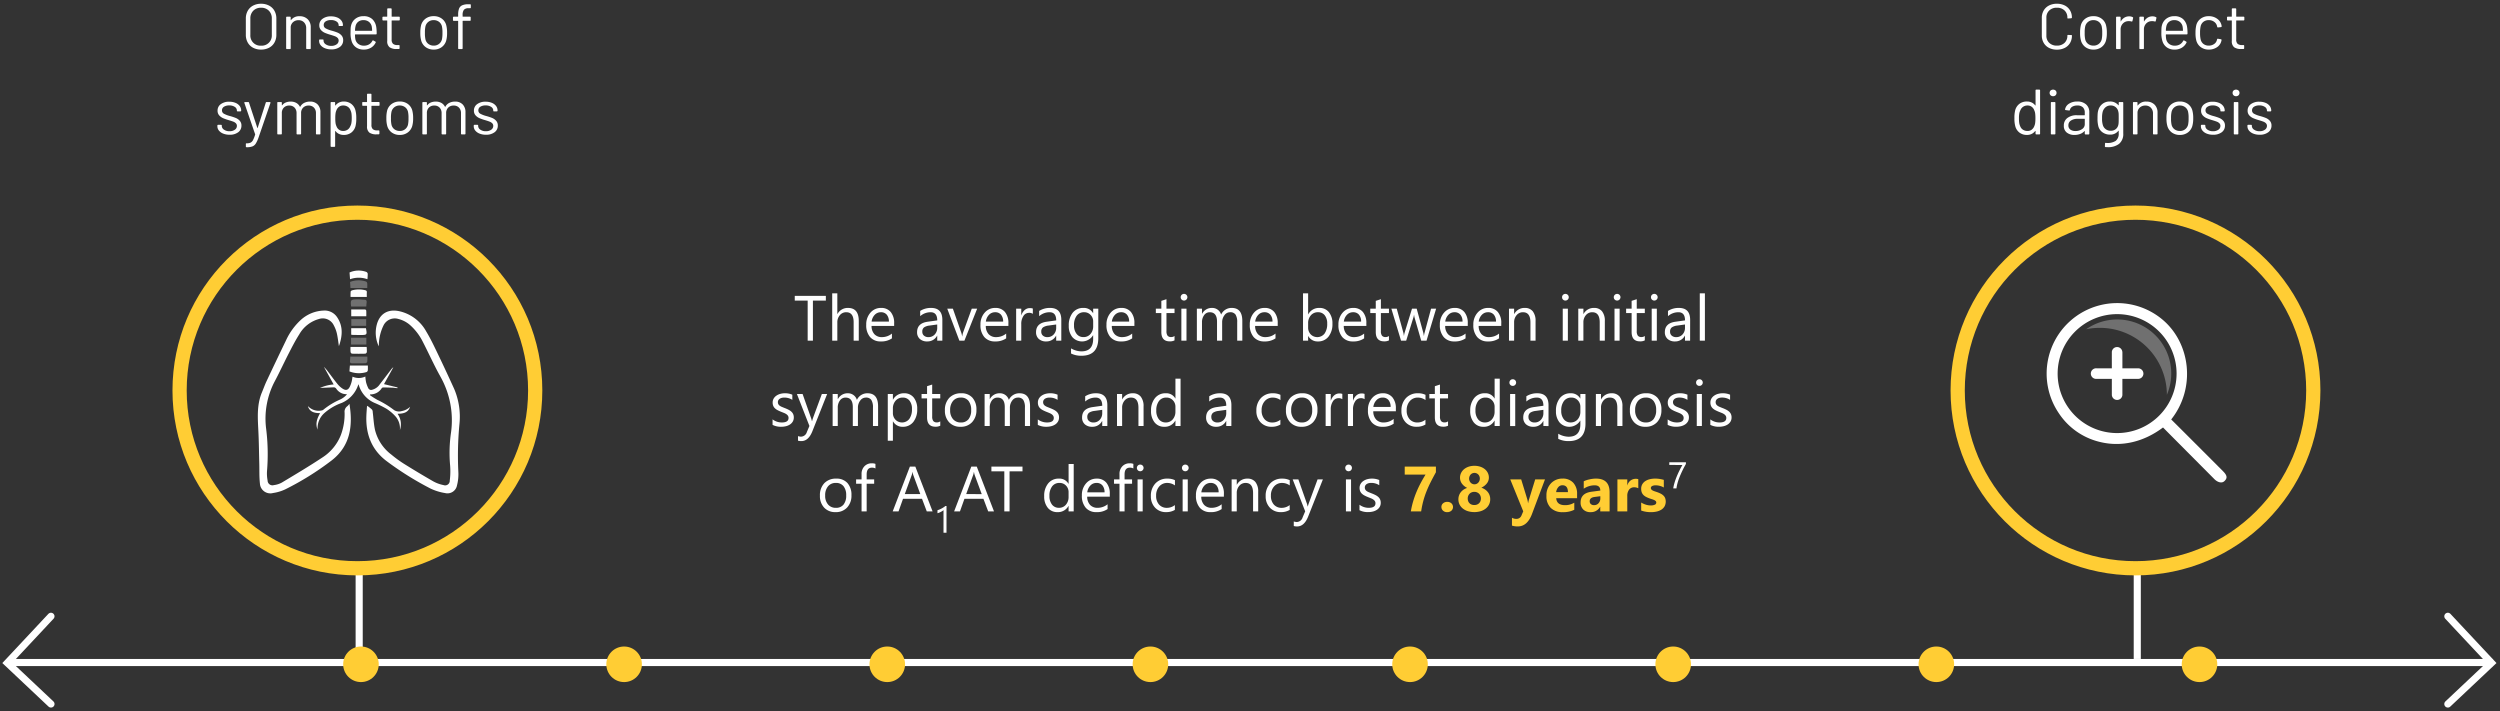
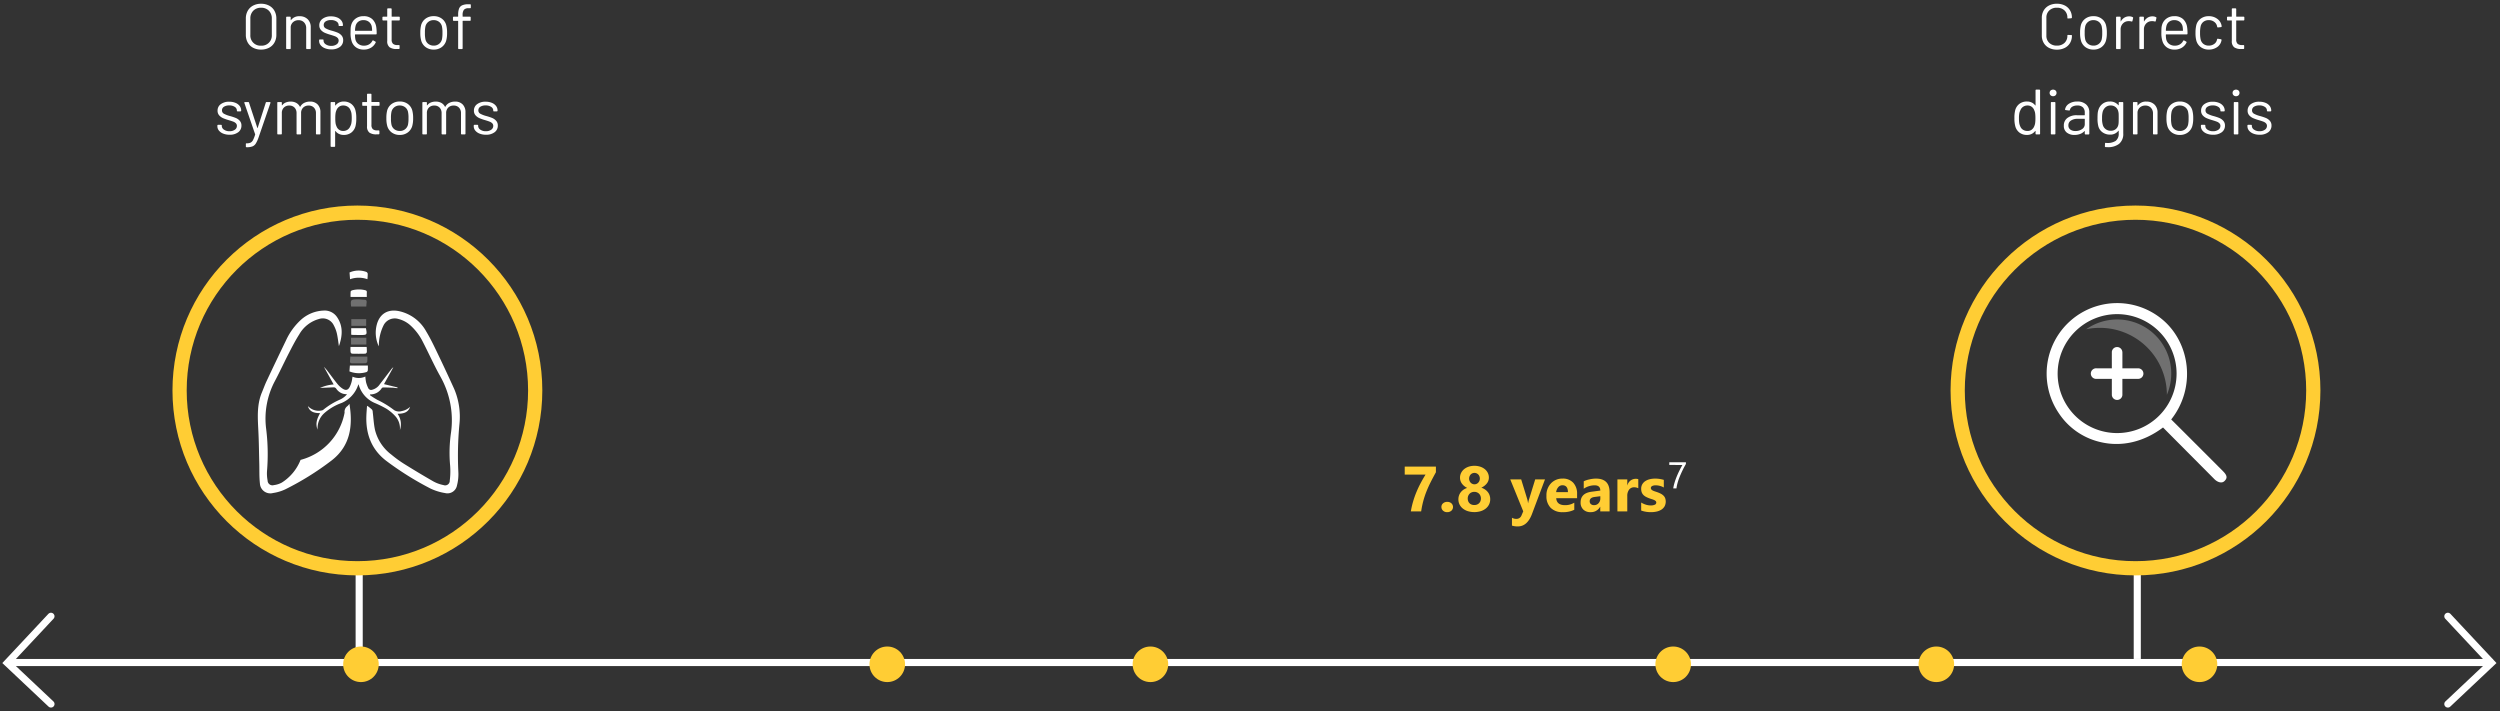
<svg xmlns="http://www.w3.org/2000/svg" width="703" height="200" viewBox="0 0 703 200">
  <rect x="0" y="0" width="703" height="200" fill="#333333" stroke="none" />
  <defs>
    <clipPath id="clip-path">
      <rect id="Rectangle_1502" data-name="Rectangle 1502" width="703" height="200" transform="translate(288.5 1365.2)" fill="none" />
    </clipPath>
  </defs>
  <g id="Group_2301" data-name="Group 2301" transform="translate(-288.5 -1365.2)">
    <g id="Mask_Group_1" data-name="Mask Group 1" clip-path="url(#clip-path)">
      <path id="Path_91544" data-name="Path 91544" d="M22.91,18.144a4.683,4.683,0,0,1-2.25-.522,3.688,3.688,0,0,1-1.5-1.467,4.389,4.389,0,0,1-.531-2.187V9.432a4.389,4.389,0,0,1,.531-2.187,3.688,3.688,0,0,1,1.5-1.467,4.683,4.683,0,0,1,2.25-.522,4.736,4.736,0,0,1,2.259.522,3.674,3.674,0,0,1,1.512,1.467,4.389,4.389,0,0,1,.531,2.187v4.536a4.389,4.389,0,0,1-.531,2.187,3.674,3.674,0,0,1-1.512,1.467A4.736,4.736,0,0,1,22.91,18.144Zm0-1.1a2.847,2.847,0,0,0,3.024-3.024V9.414a3,3,0,0,0-.828-2.2,2.951,2.951,0,0,0-2.2-.837,2.927,2.927,0,0,0-2.178.837,3,3,0,0,0-.828,2.2v4.608a2.845,2.845,0,0,0,3.006,3.024Zm10.836-8.28a3.1,3.1,0,0,1,2.277.846,3.047,3.047,0,0,1,.855,2.268v5.886a.207.207,0,0,1-.234.234h-.81a.207.207,0,0,1-.234-.234V12.132a2.259,2.259,0,0,0-.594-1.629,2.045,2.045,0,0,0-1.548-.621,2.241,2.241,0,0,0-1.521.522,2.021,2.021,0,0,0-.693,1.368v5.994A.207.207,0,0,1,31.01,18H30.2a.207.207,0,0,1-.234-.234V9.126a.207.207,0,0,1,.234-.234h.81a.207.207,0,0,1,.234.234v.666a.1.1,0,0,0,.036.081q.036.027.054-.027A2.8,2.8,0,0,1,33.746,8.766Zm8.91,9.324a4.651,4.651,0,0,1-1.791-.324,2.9,2.9,0,0,1-1.206-.864,1.907,1.907,0,0,1-.423-1.206v-.162a.207.207,0,0,1,.234-.234h.774a.289.289,0,0,1,.171.045.138.138,0,0,1,.063.117v.162a1.265,1.265,0,0,0,.612,1.035,2.581,2.581,0,0,0,1.548.441,2.494,2.494,0,0,0,1.512-.423,1.28,1.28,0,0,0,.576-1.071,1,1,0,0,0-.288-.738,2.018,2.018,0,0,0-.7-.45q-.414-.162-1.242-.414a12.889,12.889,0,0,1-1.656-.576,3.131,3.131,0,0,1-1.1-.8,1.907,1.907,0,0,1-.45-1.3A2.181,2.181,0,0,1,40.2,9.486,3.866,3.866,0,0,1,42.584,8.8a4.466,4.466,0,0,1,1.755.324,2.738,2.738,0,0,1,1.179.891,2.1,2.1,0,0,1,.414,1.269.207.207,0,0,1-.234.234H44.96q-.234,0-.234-.126v-.108a1.224,1.224,0,0,0-.585-1.026,2.678,2.678,0,0,0-1.575-.414,2.637,2.637,0,0,0-1.476.369,1.157,1.157,0,0,0-.558,1.017,1.034,1.034,0,0,0,.531.936,7.146,7.146,0,0,0,1.665.648,14.686,14.686,0,0,1,1.692.558,3.062,3.062,0,0,1,1.116.792A1.946,1.946,0,0,1,46,15.516a2.246,2.246,0,0,1-.909,1.872A3.889,3.889,0,0,1,42.656,18.09Zm9.234-1.044a2.785,2.785,0,0,0,1.4-.369,2.394,2.394,0,0,0,.909-.981.217.217,0,0,1,.126-.126.194.194,0,0,1,.18.018l.522.288q.216.126.108.306a3.353,3.353,0,0,1-1.3,1.431,3.842,3.842,0,0,1-2.052.531,3.66,3.66,0,0,1-2.124-.594,3.282,3.282,0,0,1-1.242-1.656,7.216,7.216,0,0,1-.342-2.484q0-.774.027-1.233a4.178,4.178,0,0,1,.135-.855A3.334,3.334,0,0,1,49.469,9.45a3.6,3.6,0,0,1,2.241-.7,3.517,3.517,0,0,1,2.457.81,3.852,3.852,0,0,1,1.143,2.286,10.759,10.759,0,0,1,.108,1.8.207.207,0,0,1-.234.234h-5.76a.08.08,0,0,0-.09.09,5.722,5.722,0,0,0,.108,1.314,2.206,2.206,0,0,0,.837,1.287A2.619,2.619,0,0,0,51.89,17.046Zm-.18-7.182a2.3,2.3,0,0,0-1.476.459,2.144,2.144,0,0,0-.756,1.233,5.609,5.609,0,0,0-.144,1.224.08.08,0,0,0,.09.09H54.05a.08.08,0,0,0,.09-.09,8.5,8.5,0,0,0-.108-1.152,2.274,2.274,0,0,0-.8-1.287A2.376,2.376,0,0,0,51.71,9.864ZM61.916,9.72a.207.207,0,0,1-.234.234H59.72a.08.08,0,0,0-.09.09V15.3a1.586,1.586,0,0,0,.387,1.215,1.77,1.77,0,0,0,1.215.351h.4a.207.207,0,0,1,.234.234v.63a.225.225,0,0,1-.234.252h-.612a3.309,3.309,0,0,1-1.962-.486,2.1,2.1,0,0,1-.666-1.8V10.044a.08.08,0,0,0-.09-.09H57.272a.207.207,0,0,1-.234-.234V9.126a.207.207,0,0,1,.234-.234H58.3a.08.08,0,0,0,.09-.09V6.786a.207.207,0,0,1,.234-.234H59.4a.207.207,0,0,1,.234.234V8.8a.08.08,0,0,0,.09.09h1.962a.207.207,0,0,1,.234.234Zm9.558,8.424a3.739,3.739,0,0,1-2.241-.666,3.429,3.429,0,0,1-1.287-1.836,7.849,7.849,0,0,1-.252-2.214,8.336,8.336,0,0,1,.234-2.2,3.428,3.428,0,0,1,1.287-1.818,3.769,3.769,0,0,1,2.259-.666,3.709,3.709,0,0,1,2.223.666,3.336,3.336,0,0,1,1.269,1.8,8.085,8.085,0,0,1,.252,2.214,7.849,7.849,0,0,1-.252,2.214,3.429,3.429,0,0,1-1.287,1.836A3.679,3.679,0,0,1,71.474,18.144Zm0-1.116a2.289,2.289,0,0,0,2.3-1.764,8.233,8.233,0,0,0,.144-1.818,7.8,7.8,0,0,0-.144-1.818,2.239,2.239,0,0,0-.819-1.287,2.423,2.423,0,0,0-1.521-.477,2.289,2.289,0,0,0-2.3,1.764,7.8,7.8,0,0,0-.144,1.818,7.8,7.8,0,0,0,.144,1.818,2.239,2.239,0,0,0,.819,1.287A2.423,2.423,0,0,0,71.474,17.028ZM81.3,6.516a1.678,1.678,0,0,0-1.35.441,2.411,2.411,0,0,0-.36,1.5V8.8a.08.08,0,0,0,.09.09h1.944a.207.207,0,0,1,.234.234v.7a.207.207,0,0,1-.234.234H79.682a.08.08,0,0,0-.09.09v7.614a.207.207,0,0,1-.234.234h-.792a.207.207,0,0,1-.234-.234V10.152a.08.08,0,0,0-.09-.09H77.108a.207.207,0,0,1-.234-.234v-.7a.207.207,0,0,1,.234-.234h1.134a.08.08,0,0,0,.09-.09V8.388a4.92,4.92,0,0,1,.252-1.755,1.691,1.691,0,0,1,.873-.936,4.112,4.112,0,0,1,1.737-.3h.468a.207.207,0,0,1,.234.234v.648a.207.207,0,0,1-.234.234ZM14.045,42.09a4.651,4.651,0,0,1-1.791-.324,2.9,2.9,0,0,1-1.206-.864,1.907,1.907,0,0,1-.423-1.206v-.162a.207.207,0,0,1,.234-.234h.774a.289.289,0,0,1,.171.045.138.138,0,0,1,.063.117v.162a1.265,1.265,0,0,0,.612,1.035,2.581,2.581,0,0,0,1.548.441,2.494,2.494,0,0,0,1.512-.423,1.28,1.28,0,0,0,.576-1.071,1,1,0,0,0-.288-.738,2.018,2.018,0,0,0-.7-.45q-.414-.162-1.242-.414a12.89,12.89,0,0,1-1.656-.576,3.132,3.132,0,0,1-1.1-.8,1.907,1.907,0,0,1-.45-1.305,2.181,2.181,0,0,1,.909-1.836,3.866,3.866,0,0,1,2.385-.684,4.466,4.466,0,0,1,1.755.324,2.738,2.738,0,0,1,1.179.891,2.1,2.1,0,0,1,.414,1.269.207.207,0,0,1-.234.234h-.738q-.234,0-.234-.126v-.108a1.224,1.224,0,0,0-.585-1.026,2.678,2.678,0,0,0-1.575-.414,2.637,2.637,0,0,0-1.476.369,1.157,1.157,0,0,0-.558,1.017,1.034,1.034,0,0,0,.531.936,7.146,7.146,0,0,0,1.665.648,14.685,14.685,0,0,1,1.692.558,3.062,3.062,0,0,1,1.116.792,1.946,1.946,0,0,1,.468,1.35,2.246,2.246,0,0,1-.909,1.872A3.889,3.889,0,0,1,14.045,42.09Zm4.716,3.51q-.126,0-.126-.234v-.63q0-.234.126-.234h.126a2.434,2.434,0,0,0,1.089-.2,1.647,1.647,0,0,0,.666-.7,8.758,8.758,0,0,0,.6-1.548.162.162,0,0,0,0-.108l-3.024-8.784a.2.2,0,0,1-.018-.09.162.162,0,0,1,.063-.126.227.227,0,0,1,.153-.054h.846a.251.251,0,0,1,.27.2l2.322,7.056q.018.072.054.072t.054-.072l2.268-7.056a.24.24,0,0,1,.252-.2h.864a.211.211,0,0,1,.18.072.218.218,0,0,1,.018.2l-3.312,9.63a8.874,8.874,0,0,1-.81,1.782,2.014,2.014,0,0,1-.945.8,4.469,4.469,0,0,1-1.593.225ZM36.689,32.766a2.828,2.828,0,0,1,2.133.81,3.051,3.051,0,0,1,.783,2.214v5.976a.207.207,0,0,1-.234.234h-.792a.207.207,0,0,1-.234-.234V36.042a2.167,2.167,0,0,0-.567-1.575,1.975,1.975,0,0,0-1.485-.585,2.1,2.1,0,0,0-1.539.576,2.074,2.074,0,0,0-.585,1.548v5.76a.207.207,0,0,1-.234.234h-.81a.207.207,0,0,1-.234-.234V36.042a2.187,2.187,0,0,0-.558-1.575,1.968,1.968,0,0,0-1.494-.585,2.038,2.038,0,0,0-1.521.576,2.111,2.111,0,0,0-.567,1.548v5.76a.207.207,0,0,1-.234.234h-.81a.207.207,0,0,1-.234-.234v-8.64a.207.207,0,0,1,.234-.234h.81a.207.207,0,0,1,.234.234v.63a.073.073,0,0,0,.036.072q.036.018.072-.036a2.379,2.379,0,0,1,1.008-.774,3.562,3.562,0,0,1,1.368-.252,3.158,3.158,0,0,1,1.584.378,2.461,2.461,0,0,1,1.008,1.062q.054.108.108.018a2.529,2.529,0,0,1,1.116-1.1A3.613,3.613,0,0,1,36.689,32.766ZM49.433,35.16a8.063,8.063,0,0,1,.252,2.286,8.541,8.541,0,0,1-.216,2.232,3.327,3.327,0,0,1-1.188,1.809,3.436,3.436,0,0,1-2.142.657,3.01,3.01,0,0,1-1.3-.279,2.626,2.626,0,0,1-.99-.8q-.036-.054-.072-.036a.073.073,0,0,0-.036.072v4.158a.207.207,0,0,1-.234.234H42.7a.207.207,0,0,1-.234-.234V33.126a.207.207,0,0,1,.234-.234h.81a.207.207,0,0,1,.234.234v.684q0,.054.036.063a.075.075,0,0,0,.072-.027,2.728,2.728,0,0,1,.981-.81,2.914,2.914,0,0,1,1.305-.288,3.4,3.4,0,0,1,2.115.648A3.3,3.3,0,0,1,49.433,35.16Zm-1.44,4.554a3.131,3.131,0,0,0,.315-.891,7.408,7.408,0,0,0,.1-1.377,9.378,9.378,0,0,0-.072-1.323,3.032,3.032,0,0,0-.252-.855,1.965,1.965,0,0,0-.765-1.026,2.244,2.244,0,0,0-1.305-.378,1.9,1.9,0,0,0-1.206.378,2.225,2.225,0,0,0-.72,1.008,3.207,3.207,0,0,0-.234.846,9.752,9.752,0,0,0-.072,1.35,9.959,9.959,0,0,0,.072,1.359,3.042,3.042,0,0,0,.252.873,2.037,2.037,0,0,0,.711.981,1.917,1.917,0,0,0,1.179.369,2.133,2.133,0,0,0,1.242-.36A2.043,2.043,0,0,0,47.993,39.714Zm8.244-5.994a.207.207,0,0,1-.234.234H54.041a.08.08,0,0,0-.09.09V39.3a1.586,1.586,0,0,0,.387,1.215,1.77,1.77,0,0,0,1.215.351h.4a.207.207,0,0,1,.234.234v.63a.225.225,0,0,1-.234.252h-.612a3.309,3.309,0,0,1-1.962-.486,2.1,2.1,0,0,1-.666-1.8V34.044a.08.08,0,0,0-.09-.09H51.593a.207.207,0,0,1-.234-.234v-.594a.207.207,0,0,1,.234-.234h1.026a.08.08,0,0,0,.09-.09V30.786a.207.207,0,0,1,.234-.234h.774a.207.207,0,0,1,.234.234V32.8a.08.08,0,0,0,.09.09H56a.207.207,0,0,1,.234.234Zm5.688,8.424a3.739,3.739,0,0,1-2.241-.666A3.429,3.429,0,0,1,58.4,39.642a7.849,7.849,0,0,1-.252-2.214,8.336,8.336,0,0,1,.234-2.2,3.428,3.428,0,0,1,1.287-1.818,3.769,3.769,0,0,1,2.259-.666,3.708,3.708,0,0,1,2.223.666,3.336,3.336,0,0,1,1.269,1.8,8.085,8.085,0,0,1,.252,2.214,7.849,7.849,0,0,1-.252,2.214,3.429,3.429,0,0,1-1.287,1.836A3.679,3.679,0,0,1,61.925,42.144Zm0-1.116a2.289,2.289,0,0,0,2.3-1.764,8.233,8.233,0,0,0,.144-1.818,7.8,7.8,0,0,0-.144-1.818,2.239,2.239,0,0,0-.819-1.287,2.423,2.423,0,0,0-1.521-.477,2.289,2.289,0,0,0-2.3,1.764,7.8,7.8,0,0,0-.144,1.818,7.8,7.8,0,0,0,.144,1.818,2.239,2.239,0,0,0,.819,1.287A2.423,2.423,0,0,0,61.925,41.028Zm15.552-8.262a2.828,2.828,0,0,1,2.133.81,3.051,3.051,0,0,1,.783,2.214v5.976a.207.207,0,0,1-.234.234h-.792a.207.207,0,0,1-.234-.234V36.042a2.167,2.167,0,0,0-.567-1.575,1.975,1.975,0,0,0-1.485-.585,2.1,2.1,0,0,0-1.539.576,2.074,2.074,0,0,0-.585,1.548v5.76a.207.207,0,0,1-.234.234h-.81a.207.207,0,0,1-.234-.234V36.042a2.187,2.187,0,0,0-.558-1.575,1.968,1.968,0,0,0-1.494-.585,2.038,2.038,0,0,0-1.521.576,2.111,2.111,0,0,0-.567,1.548v5.76a.207.207,0,0,1-.234.234H68.5a.207.207,0,0,1-.234-.234v-8.64a.207.207,0,0,1,.234-.234h.81a.207.207,0,0,1,.234.234v.63a.073.073,0,0,0,.036.072q.036.018.072-.036a2.379,2.379,0,0,1,1.008-.774,3.562,3.562,0,0,1,1.368-.252,3.158,3.158,0,0,1,1.584.378,2.461,2.461,0,0,1,1.008,1.062q.054.108.108.018a2.529,2.529,0,0,1,1.116-1.1A3.613,3.613,0,0,1,77.477,32.766Zm8.658,9.324a4.651,4.651,0,0,1-1.791-.324,2.9,2.9,0,0,1-1.206-.864,1.907,1.907,0,0,1-.423-1.206v-.162a.207.207,0,0,1,.234-.234h.774a.289.289,0,0,1,.171.045.138.138,0,0,1,.063.117v.162a1.265,1.265,0,0,0,.612,1.035,2.581,2.581,0,0,0,1.548.441,2.494,2.494,0,0,0,1.512-.423,1.28,1.28,0,0,0,.576-1.071,1,1,0,0,0-.288-.738,2.018,2.018,0,0,0-.7-.45Q86.8,38.256,85.973,38a12.89,12.89,0,0,1-1.656-.576,3.132,3.132,0,0,1-1.1-.8,1.907,1.907,0,0,1-.45-1.305,2.181,2.181,0,0,1,.909-1.836,3.866,3.866,0,0,1,2.385-.684,4.466,4.466,0,0,1,1.755.324A2.738,2.738,0,0,1,89,34.017a2.1,2.1,0,0,1,.414,1.269.207.207,0,0,1-.234.234h-.738q-.234,0-.234-.126v-.108a1.224,1.224,0,0,0-.585-1.026,2.678,2.678,0,0,0-1.575-.414,2.637,2.637,0,0,0-1.476.369,1.157,1.157,0,0,0-.558,1.017,1.034,1.034,0,0,0,.531.936,7.146,7.146,0,0,0,1.665.648,14.685,14.685,0,0,1,1.692.558,3.062,3.062,0,0,1,1.116.792,1.946,1.946,0,0,1,.468,1.35,2.246,2.246,0,0,1-.909,1.872A3.889,3.889,0,0,1,86.135,42.09Z" transform="translate(339 1361)" fill="#fff" />
      <line id="Line_131" data-name="Line 131" y1="24" transform="translate(389.5 1526.5)" fill="none" stroke="#fff" stroke-width="2" />
      <line id="Line_130" data-name="Line 130" x2="699" transform="translate(290.5 1551.5)" fill="none" stroke="#fff" stroke-width="2" />
      <line id="Line_132" data-name="Line 132" y1="24" transform="translate(889.5 1526.5)" fill="none" stroke="#fff" stroke-width="2" />
      <path id="Path_91128" data-name="Path 91128" d="M-16198.433-10116l16.851-.5.594,17.94" transform="translate(-3998.094 -17043.945) rotate(-135)" fill="none" stroke="#fff" stroke-linecap="round" stroke-width="2" />
      <path id="Path_91543" data-name="Path 91543" d="M0,17.443l16.85.5L17.443,0" transform="translate(964.499 1550.834) rotate(-45)" fill="none" stroke="#fff" stroke-linecap="round" stroke-width="2" />
      <g id="Group_1771" data-name="Group 1771">
        <g id="Ellipse_604" data-name="Ellipse 604" transform="translate(337 1423)" fill="none" stroke="#ffcd34" stroke-width="4">
          <circle cx="52" cy="52" r="52" stroke="none" />
          <circle cx="52" cy="52" r="50" fill="none" />
        </g>
        <g id="Group_1507" data-name="Group 1507" transform="translate(322.584 1403.984)">
          <g id="Group_1506" data-name="Group 1506" transform="translate(38.416 37.301)">
-             <path id="Path_91236" data-name="Path 91236" d="M64.176,76.826c1.026,6.262.236,11.9-5.054,15.969a80.215,80.215,0,0,1-12.99,8.089,12.2,12.2,0,0,1-3.433,1.028A2.931,2.931,0,0,1,39,99.178c-.2-1.821-.124-3.674-.172-5.512-.079-3.017-.106-6.036-.253-9.05-.177-3.711-.5-7.422.983-10.979.443-1.065.834-2.154,1.324-3.2q2.681-5.7,5.423-11.368A18.1,18.1,0,0,1,50.548,53.2a10.055,10.055,0,0,1,6.286-2.584,4.2,4.2,0,0,1,3.838,1.8c1.8,2.607,1.54,5.386.546,8.2-.185-1.2-.308-2.4-.575-3.581a9.074,9.074,0,0,0-.861-2.257,3.434,3.434,0,0,0-4.171-1.8,9.209,9.209,0,0,0-5.554,4.341c-1.068,1.67-1.976,3.447-2.886,5.214-1.359,2.64-2.6,5.343-3.992,7.963a22.522,22.522,0,0,0-2.415,13.419A57.767,57.767,0,0,1,41,95.749a10.494,10.494,0,0,0,.164,2.637,1.362,1.362,0,0,0,1.774,1.3,6.168,6.168,0,0,0,2.22-.706c3.809-2.288,7.636-4.553,11.338-7.01a13.3,13.3,0,0,0,5.277-6.383A16.942,16.942,0,0,0,62.819,79.3a1.923,1.923,0,0,1,.784-1.82A3.623,3.623,0,0,0,64.176,76.826Z" transform="translate(-38.416 -39.362)" fill="#fff" />
+             <path id="Path_91236" data-name="Path 91236" d="M64.176,76.826c1.026,6.262.236,11.9-5.054,15.969a80.215,80.215,0,0,1-12.99,8.089,12.2,12.2,0,0,1-3.433,1.028A2.931,2.931,0,0,1,39,99.178c-.2-1.821-.124-3.674-.172-5.512-.079-3.017-.106-6.036-.253-9.05-.177-3.711-.5-7.422.983-10.979.443-1.065.834-2.154,1.324-3.2q2.681-5.7,5.423-11.368A18.1,18.1,0,0,1,50.548,53.2a10.055,10.055,0,0,1,6.286-2.584,4.2,4.2,0,0,1,3.838,1.8c1.8,2.607,1.54,5.386.546,8.2-.185-1.2-.308-2.4-.575-3.581a9.074,9.074,0,0,0-.861-2.257,3.434,3.434,0,0,0-4.171-1.8,9.209,9.209,0,0,0-5.554,4.341c-1.068,1.67-1.976,3.447-2.886,5.214-1.359,2.64-2.6,5.343-3.992,7.963a22.522,22.522,0,0,0-2.415,13.419A57.767,57.767,0,0,1,41,95.749a10.494,10.494,0,0,0,.164,2.637,1.362,1.362,0,0,0,1.774,1.3,6.168,6.168,0,0,0,2.22-.706a13.3,13.3,0,0,0,5.277-6.383A16.942,16.942,0,0,0,62.819,79.3a1.923,1.923,0,0,1,.784-1.82A3.623,3.623,0,0,0,64.176,76.826Z" transform="translate(-38.416 -39.362)" fill="#fff" />
            <path id="Path_91237" data-name="Path 91237" d="M78.021,60.659a8.978,8.978,0,0,1-.5-6.285c.856-2.921,3.128-4.219,6.144-3.61a11.493,11.493,0,0,1,7.7,5.718c1.13,1.863,2.08,3.84,3.026,5.808q2.474,5.142,4.834,10.338a20.041,20.041,0,0,1,1.48,9.952,93.286,93.286,0,0,0-.3,13.474,12.435,12.435,0,0,1-.384,3.716,2.725,2.725,0,0,1-3.161,2.2q-.1-.016-.19-.041a15.01,15.01,0,0,1-4.053-1.248,86.969,86.969,0,0,1-12.365-7.717c-4.188-3.148-5.878-7.48-5.719-12.622.028-.908.111-1.814.173-2.722.005-.063.059-.122.118-.225.455.366.914.69,1.312,1.08a1.18,1.18,0,0,1,.188.657c.2,1.63.282,3.283.607,4.889a12.4,12.4,0,0,0,4.624,7.086,33.012,33.012,0,0,0,3.51,2.564q4.092,2.561,8.28,4.964a9.845,9.845,0,0,0,2.875,1.049,1.3,1.3,0,0,0,1.767-1.276,20.49,20.49,0,0,0,.1-4.251,39.533,39.533,0,0,1,.235-9.114,25.032,25.032,0,0,0-3-15.924c-1.756-3.149-3.23-6.455-4.883-9.663a15.618,15.618,0,0,0-3.475-4.639,7.832,7.832,0,0,0-3.4-1.835,3.51,3.51,0,0,0-4.225,1.853,12.829,12.829,0,0,0-1.285,5.253C78.038,60.278,78.032,60.469,78.021,60.659Z" transform="translate(-44.014 -39.366)" fill="#fff" />
            <path id="Path_91238" data-name="Path 91238" d="M72.515,77.3a24.017,24.017,0,0,0,2.1,1.334,25.746,25.746,0,0,1,4.749,2.912,2.6,2.6,0,0,0,2.128.229,4.48,4.48,0,0,0,2.328-1.19c-.565,1.7-1.972,1.934-3.539,1.963a4.962,4.962,0,0,1,.663,4.594,5.061,5.061,0,0,0-1.317-3.955,11.929,11.929,0,0,0-2.5-2.08,29.86,29.86,0,0,0-3.212-1.581,7.927,7.927,0,0,1-4.594-5.31c-.059.147-.113.273-.163.4A8.339,8.339,0,0,1,64.6,79.49a14.852,14.852,0,0,0-4.917,2.89,5.7,5.7,0,0,0-1.876,4.631c-.679-1.657-.151-3.15.71-4.645-1.528-.008-2.9-.255-3.435-1.952.055.04.112.078.164.122s.1.1.149.142a4.11,4.11,0,0,0,3.686.907.975.975,0,0,0,.4-.22,20.071,20.071,0,0,1,4.487-2.749,5.646,5.646,0,0,0,2.11-1.548,8.5,8.5,0,0,1-1.011-.131,3.471,3.471,0,0,1-2-1.426.863.863,0,0,0-.852-.4c-1.226.067-2.452.112-3.731.168a11.38,11.38,0,0,1,3.841-.978l-2.7-4.871.021-.034c.28.318.578.621.836.957.977,1.274,1.911,2.583,2.923,3.828a6.16,6.16,0,0,0,1.515,1.35c.889.548,1.5.324,1.957-.616a7.658,7.658,0,0,0,.49-1.342c.123-.456.177-.933.266-1.461a4.333,4.333,0,0,0,3.6-.039,12.5,12.5,0,0,0,.212,1.633,8.493,8.493,0,0,0,.648,1.7.871.871,0,0,0,1.025.395,3.688,3.688,0,0,0,2.171-1.532c1.111-1.43,2.2-2.879,3.3-4.316a2.045,2.045,0,0,1,.522-.479c-.884,1.586-1.763,3.171-2.631,4.736l3.813.932-.033.211-.695-.071c-.254-.025-.509-.063-.766-.072-.836-.03-1.671-.059-2.508-.064a.6.6,0,0,0-.434.177,3.7,3.7,0,0,1-3.272,1.773Z" transform="translate(-41 -42.277)" fill="#fff" />
            <path id="Path_91239" data-name="Path 91239" d="M68.907,70.556l.123-1.649h5.056c0,.367.029.872-.016,1.37a.657.657,0,0,1-.341.456A7.27,7.27,0,0,1,68.907,70.556Z" transform="translate(-43.144 -42.202)" fill="#fff" />
            <path id="Path_91240" data-name="Path 91240" d="M69.08,39.739l-.14-1.9a6.273,6.273,0,0,1,4.754-.144.694.694,0,0,1,.358.51,14.175,14.175,0,0,1-.085,1.527A7.181,7.181,0,0,0,69.08,39.739Z" transform="translate(-43.149 -37.301)" fill="#fff" />
            <path id="Path_91241" data-name="Path 91241" d="M69.173,65.924h4.792a10.2,10.2,0,0,1-.024,1.437.7.7,0,0,1-.511.441c-1.265.038-2.532.024-3.8.014-.442,0-.583-.254-.536-.677S69.153,66.275,69.173,65.924Z" transform="translate(-43.172 -41.739)" fill="#fff" opacity="0.3" />
-             <path id="Path_91242" data-name="Path 91242" d="M73.95,42.7H69.224L69.115,41a6.714,6.714,0,0,1,4.492-.111.631.631,0,0,1,.328.455C73.978,41.828,73.95,42.315,73.95,42.7Z" transform="translate(-43.176 -37.806)" fill="#fff" opacity="0.3" />
            <path id="Path_91243" data-name="Path 91243" d="M69.258,62.712H73.8a11.854,11.854,0,0,1,.051,1.449.637.637,0,0,1-.428.448q-1.864.056-3.731,0c-.15,0-.4-.279-.417-.45A12.151,12.151,0,0,1,69.258,62.712Z" transform="translate(-43.196 -41.241)" fill="#fff" />
            <path id="Path_91244" data-name="Path 91244" d="M73.847,45.693H69.282a14.768,14.768,0,0,1,.02-1.5c.014-.139.256-.322.426-.368a7.444,7.444,0,0,1,3.625-.038c.378.083.536.242.5.64C73.818,44.864,73.847,45.3,73.847,45.693Z" transform="translate(-43.2 -38.275)" fill="#fff" />
            <path id="Path_91245" data-name="Path 91245" d="M73.742,59.645v1.909h-4.3V59.648Z" transform="translate(-43.226 -40.766)" fill="#fff" opacity="0.3" />
            <path id="Path_91246" data-name="Path 91246" d="M73.706,53.469v1.885H69.524V53.469Z" transform="translate(-43.24 -39.808)" fill="#fff" opacity="0.3" />
            <path id="Path_91247" data-name="Path 91247" d="M73.715,48.907H69.484a.138.138,0,0,1-.04-.079c-.2-1.8-.094-1.932,1.741-1.958.682-.01,1.365.1,2.049.124.5.017.626.278.58.716C73.774,48.121,73.745,48.53,73.715,48.907Z" transform="translate(-43.216 -38.785)" fill="#fff" opacity="0.3" />
-             <path id="Path_91248" data-name="Path 91248" d="M69.5,50.237c1.305,0,2.613-.008,3.92.014a.455.455,0,0,1,.307.319c.034.531.015,1.06.015,1.591H69.506Z" transform="translate(-43.237 -39.307)" fill="#fff" />
            <path id="Path_91249" data-name="Path 91249" d="M69.493,56.473h4.145c.346,1.866.315,1.911-1.464,1.921-.786,0-1.571-.02-2.357-.036a2.134,2.134,0,0,1-.325-.066Z" transform="translate(-43.235 -40.274)" fill="#fff" />
          </g>
        </g>
      </g>
      <g id="Group_1772" data-name="Group 1772">
        <path id="Path_91547" data-name="Path 91547" d="M25.889,18.162a4.741,4.741,0,0,1-2.214-.5,3.6,3.6,0,0,1-1.485-1.4,4.08,4.08,0,0,1-.531-2.1V9.216a4,4,0,0,1,.531-2.07,3.622,3.622,0,0,1,1.485-1.395,4.741,4.741,0,0,1,2.214-.5,4.814,4.814,0,0,1,2.214.486A3.6,3.6,0,0,1,29.588,7.11a3.866,3.866,0,0,1,.531,2.034q0,.162-.234.2l-.81.054h-.054A.222.222,0,0,1,28.9,9.36q-.054-.036-.054-.072V9.18a2.677,2.677,0,0,0-.81-2.043,2.992,2.992,0,0,0-2.142-.765,2.971,2.971,0,0,0-2.142.774,2.684,2.684,0,0,0-.81,2.034v5.04a2.684,2.684,0,0,0,.81,2.034,2.971,2.971,0,0,0,2.142.774,2.992,2.992,0,0,0,2.142-.765,2.677,2.677,0,0,0,.81-2.043q0-.216.234-.2l.81.036q.234,0,.234.09v.09a3.948,3.948,0,0,1-.531,2.061A3.581,3.581,0,0,1,28.1,17.676,4.814,4.814,0,0,1,25.889,18.162ZM36.2,18.144a3.739,3.739,0,0,1-2.241-.666,3.429,3.429,0,0,1-1.287-1.836,7.849,7.849,0,0,1-.252-2.214,8.336,8.336,0,0,1,.234-2.2,3.428,3.428,0,0,1,1.287-1.818A3.769,3.769,0,0,1,36.2,8.748a3.708,3.708,0,0,1,2.223.666,3.336,3.336,0,0,1,1.269,1.8,8.085,8.085,0,0,1,.252,2.214,7.849,7.849,0,0,1-.252,2.214,3.429,3.429,0,0,1-1.287,1.836A3.679,3.679,0,0,1,36.2,18.144Zm0-1.116a2.289,2.289,0,0,0,2.3-1.764,8.233,8.233,0,0,0,.144-1.818,7.8,7.8,0,0,0-.144-1.818,2.239,2.239,0,0,0-.819-1.287,2.423,2.423,0,0,0-1.521-.477,2.289,2.289,0,0,0-2.3,1.764,7.8,7.8,0,0,0-.144,1.818,7.8,7.8,0,0,0,.144,1.818,2.239,2.239,0,0,0,.819,1.287A2.423,2.423,0,0,0,36.2,17.028ZM46.211,8.8a2.048,2.048,0,0,1,.99.216.215.215,0,0,1,.126.288l-.18.792q-.054.216-.288.144a2.691,2.691,0,0,0-.882-.09,2.144,2.144,0,0,0-1.548.693,2.347,2.347,0,0,0-.612,1.665v5.256a.207.207,0,0,1-.234.234h-.81a.207.207,0,0,1-.234-.234V9.126a.207.207,0,0,1,.234-.234h.81a.207.207,0,0,1,.234.234v1.008q0,.072.027.081t.063-.045a2.829,2.829,0,0,1,.963-1.008A2.506,2.506,0,0,1,46.211,8.8Zm6.552,0a2.048,2.048,0,0,1,.99.216.215.215,0,0,1,.126.288l-.18.792q-.054.216-.288.144a2.691,2.691,0,0,0-.882-.09,2.144,2.144,0,0,0-1.548.693,2.347,2.347,0,0,0-.612,1.665v5.256a.207.207,0,0,1-.234.234h-.81a.207.207,0,0,1-.234-.234V9.126a.207.207,0,0,1,.234-.234h.81a.207.207,0,0,1,.234.234v1.008q0,.072.027.081t.063-.045a2.829,2.829,0,0,1,.963-1.008A2.506,2.506,0,0,1,52.763,8.8ZM59.1,17.046a2.785,2.785,0,0,0,1.4-.369A2.394,2.394,0,0,0,61.4,15.7a.217.217,0,0,1,.126-.126.194.194,0,0,1,.18.018l.522.288q.216.126.108.306a3.353,3.353,0,0,1-1.3,1.431,3.842,3.842,0,0,1-2.052.531,3.66,3.66,0,0,1-2.124-.594,3.282,3.282,0,0,1-1.242-1.656,7.216,7.216,0,0,1-.342-2.484q0-.774.027-1.233a4.178,4.178,0,0,1,.135-.855A3.334,3.334,0,0,1,56.678,9.45a3.6,3.6,0,0,1,2.241-.7,3.517,3.517,0,0,1,2.457.81,3.852,3.852,0,0,1,1.143,2.286,10.759,10.759,0,0,1,.108,1.8.207.207,0,0,1-.234.234h-5.76a.08.08,0,0,0-.09.09,5.722,5.722,0,0,0,.108,1.314,2.206,2.206,0,0,0,.837,1.287A2.619,2.619,0,0,0,59.1,17.046Zm-.18-7.182a2.3,2.3,0,0,0-1.476.459,2.144,2.144,0,0,0-.756,1.233,5.609,5.609,0,0,0-.144,1.224.08.08,0,0,0,.09.09h4.626a.08.08,0,0,0,.09-.09,8.5,8.5,0,0,0-.108-1.152,2.274,2.274,0,0,0-.8-1.287A2.376,2.376,0,0,0,58.919,9.864Zm9.684,8.28a3.674,3.674,0,0,1-2.223-.675,3.381,3.381,0,0,1-1.269-1.827,8.265,8.265,0,0,1-.234-2.232,8.852,8.852,0,0,1,.234-2.2,3.273,3.273,0,0,1,1.26-1.791A3.714,3.714,0,0,1,68.6,8.748a3.9,3.9,0,0,1,2.277.666,3.023,3.023,0,0,1,1.251,1.656,3.97,3.97,0,0,1,.108.486v.036a.222.222,0,0,1-.216.234l-.792.09h-.054q-.162,0-.216-.2a.985.985,0,0,0-.036-.216,2.023,2.023,0,0,0-.792-1.161,2.461,2.461,0,0,0-1.53-.477,2.347,2.347,0,0,0-1.5.477,2.181,2.181,0,0,0-.783,1.269,8.183,8.183,0,0,0-.162,1.818,8,8,0,0,0,.162,1.836,2.189,2.189,0,0,0,.783,1.287,2.347,2.347,0,0,0,1.5.477,2.538,2.538,0,0,0,1.521-.459,1.862,1.862,0,0,0,.783-1.161.2.2,0,0,0,.018-.09l.018-.018q.018-.234.27-.2l.774.126a.227.227,0,0,1,.216.27l-.072.306A2.851,2.851,0,0,1,70.889,17.5,4.024,4.024,0,0,1,68.6,18.144ZM78.611,9.72a.207.207,0,0,1-.234.234H76.415a.08.08,0,0,0-.09.09V15.3a1.586,1.586,0,0,0,.387,1.215,1.77,1.77,0,0,0,1.215.351h.4a.207.207,0,0,1,.234.234v.63a.225.225,0,0,1-.234.252h-.612a3.309,3.309,0,0,1-1.962-.486,2.1,2.1,0,0,1-.666-1.8V10.044a.08.08,0,0,0-.09-.09H73.967a.207.207,0,0,1-.234-.234V9.126a.207.207,0,0,1,.234-.234h1.026a.08.08,0,0,0,.09-.09V6.786a.207.207,0,0,1,.234-.234h.774a.207.207,0,0,1,.234.234V8.8a.08.08,0,0,0,.09.09h1.962a.207.207,0,0,1,.234.234ZM19.895,29.634a.207.207,0,0,1,.234-.234h.81a.207.207,0,0,1,.234.234V41.766a.207.207,0,0,1-.234.234h-.81a.207.207,0,0,1-.234-.234v-.684q0-.054-.036-.063a.075.075,0,0,0-.072.027,2.728,2.728,0,0,1-.981.81,2.914,2.914,0,0,1-1.305.288,3.4,3.4,0,0,1-2.115-.648,3.3,3.3,0,0,1-1.179-1.764,8.063,8.063,0,0,1-.252-2.286,8.541,8.541,0,0,1,.216-2.232A3.327,3.327,0,0,1,15.359,33.4a3.436,3.436,0,0,1,2.142-.657,3.01,3.01,0,0,1,1.3.279,2.626,2.626,0,0,1,.99.8q.036.054.072.036a.073.073,0,0,0,.036-.072Zm-.342,10.008a3.207,3.207,0,0,0,.234-.846,9.753,9.753,0,0,0,.072-1.35,9.96,9.96,0,0,0-.072-1.359,3.042,3.042,0,0,0-.252-.873,2.037,2.037,0,0,0-.711-.981,1.917,1.917,0,0,0-1.179-.369,2.133,2.133,0,0,0-1.242.36,2.043,2.043,0,0,0-.756.954,3.131,3.131,0,0,0-.315.891,7.408,7.408,0,0,0-.1,1.377,9.378,9.378,0,0,0,.072,1.323,3.032,3.032,0,0,0,.252.855,1.965,1.965,0,0,0,.765,1.026,2.244,2.244,0,0,0,1.305.378,1.9,1.9,0,0,0,1.206-.378A2.225,2.225,0,0,0,19.553,39.642Zm5.274-8.388a.968.968,0,0,1-.7-.261.9.9,0,0,1-.27-.675.868.868,0,0,1,.27-.666,1.1,1.1,0,0,1,1.4,0,.868.868,0,0,1,.27.666.9.9,0,0,1-.27.675A.968.968,0,0,1,24.827,31.254ZM24.431,42a.207.207,0,0,1-.234-.234v-8.64a.207.207,0,0,1,.234-.234h.81a.207.207,0,0,1,.234.234v8.64a.207.207,0,0,1-.234.234Zm7.182-9.252a3.55,3.55,0,0,1,2.511.828,2.855,2.855,0,0,1,.891,2.2v5.994a.207.207,0,0,1-.234.234h-.81a.207.207,0,0,1-.234-.234v-.648a.073.073,0,0,0-.036-.072q-.036-.018-.072.036a3.1,3.1,0,0,1-1.215.792,4.553,4.553,0,0,1-1.593.27,3.4,3.4,0,0,1-2.115-.648,2.325,2.325,0,0,1-.855-1.98,2.583,2.583,0,0,1,.981-2.133,4.264,4.264,0,0,1,2.727-.783h2.088a.08.08,0,0,0,.09-.09v-.666a2,2,0,0,0-.513-1.449,2.126,2.126,0,0,0-1.593-.531,2.663,2.663,0,0,0-1.386.324,1.424,1.424,0,0,0-.684.9.213.213,0,0,1-.27.18l-.882-.108q-.234-.036-.216-.2a2.388,2.388,0,0,1,1.107-1.6A4.111,4.111,0,0,1,31.613,32.748Zm-.5,8.3a3.208,3.208,0,0,0,1.845-.531,1.647,1.647,0,0,0,.783-1.431V37.7a.08.08,0,0,0-.09-.09h-1.89a3.356,3.356,0,0,0-1.908.486,1.541,1.541,0,0,0-.72,1.35,1.385,1.385,0,0,0,.558,1.2A2.36,2.36,0,0,0,31.109,41.046Zm12.168-7.92a.207.207,0,0,1,.234-.234h.81a.207.207,0,0,1,.234.234v8.568a3.555,3.555,0,0,1-1.17,2.952,4.962,4.962,0,0,1-3.186.936q-.378,0-.576-.018a.225.225,0,0,1-.234-.252l.036-.72q0-.252.234-.216a4.28,4.28,0,0,0,2.763-.558,2.54,2.54,0,0,0,.855-2.16v-.63a.073.073,0,0,0-.036-.072q-.036-.018-.072.036a2.8,2.8,0,0,1-2.34,1.062,3.561,3.561,0,0,1-2.079-.63,3.033,3.033,0,0,1-1.215-1.782,8.355,8.355,0,0,1-.216-2.2q0-.792.045-1.332a4.169,4.169,0,0,1,.189-.972,3.36,3.36,0,0,1,1.17-1.737,3.217,3.217,0,0,1,2.034-.657,2.949,2.949,0,0,1,2.412,1.026q.036.054.072.036a.073.073,0,0,0,.036-.072Zm-.09,6.12a4.517,4.517,0,0,0,.072-.666q.018-.4.018-1.152,0-.918-.018-1.233a2.914,2.914,0,0,0-.09-.585,2.146,2.146,0,0,0-.711-1.251,2.1,2.1,0,0,0-1.431-.5,2.165,2.165,0,0,0-1.431.486,2.558,2.558,0,0,0-.819,1.26,6.548,6.548,0,0,0-.18,1.8,6.18,6.18,0,0,0,.18,1.818,2.248,2.248,0,0,0,2.25,1.746,2.148,2.148,0,0,0,1.449-.486A2.106,2.106,0,0,0,43.187,39.246Zm7.884-6.48a3.1,3.1,0,0,1,2.277.846A3.047,3.047,0,0,1,54.2,35.88v5.886a.207.207,0,0,1-.234.234h-.81a.207.207,0,0,1-.234-.234V36.132a2.259,2.259,0,0,0-.594-1.629,2.045,2.045,0,0,0-1.548-.621,2.241,2.241,0,0,0-1.521.522,2.021,2.021,0,0,0-.693,1.368v5.994a.207.207,0,0,1-.234.234h-.81a.207.207,0,0,1-.234-.234v-8.64a.207.207,0,0,1,.234-.234h.81a.207.207,0,0,1,.234.234v.666a.1.1,0,0,0,.036.081q.036.027.054-.027A2.8,2.8,0,0,1,51.071,32.766Zm9.414,9.378a3.739,3.739,0,0,1-2.241-.666,3.429,3.429,0,0,1-1.287-1.836,7.849,7.849,0,0,1-.252-2.214,8.336,8.336,0,0,1,.234-2.2,3.428,3.428,0,0,1,1.287-1.818,3.769,3.769,0,0,1,2.259-.666,3.708,3.708,0,0,1,2.223.666,3.336,3.336,0,0,1,1.269,1.8,8.085,8.085,0,0,1,.252,2.214,7.849,7.849,0,0,1-.252,2.214,3.429,3.429,0,0,1-1.287,1.836A3.679,3.679,0,0,1,60.485,42.144Zm0-1.116a2.289,2.289,0,0,0,2.3-1.764,8.233,8.233,0,0,0,.144-1.818,7.8,7.8,0,0,0-.144-1.818,2.239,2.239,0,0,0-.819-1.287,2.423,2.423,0,0,0-1.521-.477,2.289,2.289,0,0,0-2.3,1.764A7.8,7.8,0,0,0,58,37.446a7.8,7.8,0,0,0,.144,1.818,2.239,2.239,0,0,0,.819,1.287A2.423,2.423,0,0,0,60.485,41.028Zm9.324,1.062a4.651,4.651,0,0,1-1.791-.324,2.9,2.9,0,0,1-1.206-.864,1.907,1.907,0,0,1-.423-1.206v-.162a.207.207,0,0,1,.234-.234H67.4a.289.289,0,0,1,.171.045.138.138,0,0,1,.063.117v.162a1.265,1.265,0,0,0,.612,1.035,2.581,2.581,0,0,0,1.548.441,2.494,2.494,0,0,0,1.512-.423,1.28,1.28,0,0,0,.576-1.071,1,1,0,0,0-.288-.738,2.018,2.018,0,0,0-.7-.45q-.414-.162-1.242-.414a12.89,12.89,0,0,1-1.656-.576,3.132,3.132,0,0,1-1.1-.8,1.907,1.907,0,0,1-.45-1.305,2.181,2.181,0,0,1,.909-1.836,3.866,3.866,0,0,1,2.385-.684,4.466,4.466,0,0,1,1.755.324,2.738,2.738,0,0,1,1.179.891,2.1,2.1,0,0,1,.414,1.269.207.207,0,0,1-.234.234h-.738q-.234,0-.234-.126v-.108a1.224,1.224,0,0,0-.585-1.026,2.678,2.678,0,0,0-1.575-.414,2.637,2.637,0,0,0-1.476.369,1.157,1.157,0,0,0-.558,1.017,1.034,1.034,0,0,0,.531.936,7.146,7.146,0,0,0,1.665.648,14.685,14.685,0,0,1,1.692.558,3.062,3.062,0,0,1,1.116.792,1.946,1.946,0,0,1,.468,1.35,2.246,2.246,0,0,1-.909,1.872A3.889,3.889,0,0,1,69.809,42.09Zm6.462-10.836a.968.968,0,0,1-.7-.261.9.9,0,0,1-.27-.675.868.868,0,0,1,.27-.666,1.1,1.1,0,0,1,1.4,0,.868.868,0,0,1,.27.666.9.9,0,0,1-.27.675A.968.968,0,0,1,76.271,31.254ZM75.875,42a.207.207,0,0,1-.234-.234v-8.64a.207.207,0,0,1,.234-.234h.81a.207.207,0,0,1,.234.234v8.64a.207.207,0,0,1-.234.234Zm7.02.09a4.651,4.651,0,0,1-1.791-.324A2.9,2.9,0,0,1,79.9,40.9a1.907,1.907,0,0,1-.423-1.206v-.162a.207.207,0,0,1,.234-.234h.774a.289.289,0,0,1,.171.045.138.138,0,0,1,.063.117v.162a1.265,1.265,0,0,0,.612,1.035,2.581,2.581,0,0,0,1.548.441,2.494,2.494,0,0,0,1.512-.423,1.28,1.28,0,0,0,.576-1.071,1,1,0,0,0-.288-.738,2.018,2.018,0,0,0-.7-.45q-.414-.162-1.242-.414a12.89,12.89,0,0,1-1.656-.576,3.132,3.132,0,0,1-1.1-.8,1.907,1.907,0,0,1-.45-1.305,2.181,2.181,0,0,1,.909-1.836,3.866,3.866,0,0,1,2.385-.684,4.466,4.466,0,0,1,1.755.324,2.738,2.738,0,0,1,1.179.891,2.1,2.1,0,0,1,.414,1.269.207.207,0,0,1-.234.234H85.2q-.234,0-.234-.126v-.108a1.224,1.224,0,0,0-.585-1.026,2.678,2.678,0,0,0-1.575-.414,2.637,2.637,0,0,0-1.476.369,1.157,1.157,0,0,0-.558,1.017,1.034,1.034,0,0,0,.531.936,7.146,7.146,0,0,0,1.665.648,14.685,14.685,0,0,1,1.692.558,3.062,3.062,0,0,1,1.116.792,1.946,1.946,0,0,1,.468,1.35,2.246,2.246,0,0,1-.909,1.872A3.889,3.889,0,0,1,82.895,42.09Z" transform="translate(841 1361)" fill="#fff" />
        <g id="Ellipse_605" data-name="Ellipse 605" transform="translate(837 1423)" fill="none" stroke="#ffcd34" stroke-width="4">
          <circle cx="52" cy="52" r="52" stroke="none" />
          <circle cx="52" cy="52" r="50" fill="none" />
        </g>
        <g id="Group_1649" data-name="Group 1649" transform="translate(827.294 1409.134)">
          <g id="Group_1648" data-name="Group 1648" transform="translate(36.706 41.313)">
            <g id="Group_1647" data-name="Group 1647">
              <path id="Path_91427" data-name="Path 91427" d="M71.749,74.016c.212.184,12.141,12.111,14.613,14.6,1.235,1.246,1.15,1.942.387,2.705-.864.865-2.166.172-2.818-.484C81.408,88.3,69.568,76.408,69.449,76.271c-5.253,3.955-11.529,5.638-17.882,4.04a19.136,19.136,0,0,1-11.422-8.048A19.829,19.829,0,0,1,69.337,45.97C77.206,52.616,78.714,65.221,71.749,74.016ZM39.815,61.135A16.723,16.723,0,1,0,56.55,44.4,16.742,16.742,0,0,0,39.815,61.135Z" transform="translate(-36.706 -41.313)" fill="#fff" />
              <path id="Path_91428" data-name="Path 91428" d="M58.864,63.44v-.411c0-1.33-.008-2.661,0-3.991A1.48,1.48,0,0,1,61.8,58.69a2.131,2.131,0,0,1,.035.448q0,1.943,0,3.886v.416h.434c1.318,0,2.637-.011,3.955,0a1.482,1.482,0,1,1,0,2.963c-1.445,0-2.891,0-4.394,0v.373q0,1.977,0,3.956a1.486,1.486,0,1,1-2.965.024c-.007-1.434,0-2.867,0-4.352H54.56a1.489,1.489,0,1,1,.011-2.968C55.981,63.438,57.391,63.44,58.864,63.44Z" transform="translate(-40.515 -45.114)" fill="#fff" />
            </g>
          </g>
          <path id="Path_91429" data-name="Path 91429" d="M55.1,49.666A18.842,18.842,0,0,1,73.943,68.5,15.2,15.2,0,0,0,51.254,50.06,18.9,18.9,0,0,1,55.1,49.666Z" transform="translate(-3.412 -1.409)" fill="#fff" opacity="0.3" />
        </g>
      </g>
      <g id="Group_1686" data-name="Group 1686" transform="translate(4 -50)">
        <circle id="Ellipse_727" data-name="Ellipse 727" cx="5" cy="5" r="5" transform="translate(381 1597)" fill="#ffcd34" />
-         <circle id="Ellipse_728" data-name="Ellipse 728" cx="5" cy="5" r="5" transform="translate(455 1597)" fill="#ffcd34" />
        <circle id="Ellipse_729" data-name="Ellipse 729" cx="5" cy="5" r="5" transform="translate(529 1597)" fill="#ffcd34" />
        <circle id="Ellipse_730" data-name="Ellipse 730" cx="5" cy="5" r="5" transform="translate(603 1597)" fill="#ffcd34" />
-         <circle id="Ellipse_731" data-name="Ellipse 731" cx="5" cy="5" r="5" transform="translate(676 1597)" fill="#ffcd34" />
        <circle id="Ellipse_732" data-name="Ellipse 732" cx="5" cy="5" r="5" transform="translate(750 1597)" fill="#ffcd34" />
        <circle id="Ellipse_733" data-name="Ellipse 733" cx="5" cy="5" r="5" transform="translate(824 1597)" fill="#ffcd34" />
        <circle id="Ellipse_734" data-name="Ellipse 734" cx="5" cy="5" r="5" transform="translate(898 1597)" fill="#ffcd34" />
      </g>
    </g>
    <path id="Path_91674" data-name="Path 91674" d="M11.279,8q-.844,1.521-1.512,2.852T8.59,13.476a24.783,24.783,0,0,0-.87,2.637A25.468,25.468,0,0,0,7.131,19H4.23a23.731,23.731,0,0,1,.65-2.83,26.541,26.541,0,0,1,.936-2.641q.532-1.279,1.178-2.492T8.361,8.664H2.508V6.4h8.771ZM14.426,19.22a1.62,1.62,0,0,1-1.143-.422,1.356,1.356,0,0,1-.457-1.037,1.306,1.306,0,0,1,.47-1.037,1.736,1.736,0,0,1,1.173-.4,1.671,1.671,0,0,1,1.165.409,1.415,1.415,0,0,1-.009,2.083A1.742,1.742,0,0,1,14.426,19.22ZM17.6,15.607a3.356,3.356,0,0,1,.154-1.015,3.076,3.076,0,0,1,.461-.905,3.4,3.4,0,0,1,.769-.747,4.131,4.131,0,0,1,1.085-.541,3.893,3.893,0,0,1-1.485-1.217,2.782,2.782,0,0,1-.527-1.648,2.98,2.98,0,0,1,.3-1.336A3.241,3.241,0,0,1,19.2,7.135a3.926,3.926,0,0,1,1.279-.7,5.046,5.046,0,0,1,1.622-.25,5.144,5.144,0,0,1,1.644.25,4.019,4.019,0,0,1,1.288.694,3.149,3.149,0,0,1,.839,1.05,2.942,2.942,0,0,1,.3,1.318,2.616,2.616,0,0,1-.562,1.63,4.188,4.188,0,0,1-1.556,1.208,4.24,4.24,0,0,1,1.081.541,3.479,3.479,0,0,1,.782.751,3.078,3.078,0,0,1,.475.918,3.381,3.381,0,0,1,.158,1.033,3.3,3.3,0,0,1-.325,1.472A3.351,3.351,0,0,1,25.3,18.2a4.334,4.334,0,0,1-1.415.743,6.369,6.369,0,0,1-3.612,0,4.319,4.319,0,0,1-1.415-.734,3.4,3.4,0,0,1-.927-1.138A3.208,3.208,0,0,1,17.6,15.607Zm2.628-.237a2.141,2.141,0,0,0,.132.773,1.582,1.582,0,0,0,.378.58,1.688,1.688,0,0,0,.584.365,2.144,2.144,0,0,0,.76.127,2.029,2.029,0,0,0,.743-.132,1.743,1.743,0,0,0,.584-.369,1.679,1.679,0,0,0,.387-.58,2.093,2.093,0,0,0,.009-1.485,1.713,1.713,0,0,0-.378-.593,1.839,1.839,0,0,0-1.345-.549,1.981,1.981,0,0,0-.738.136,1.689,1.689,0,0,0-.589.387,1.824,1.824,0,0,0-.387.593A1.949,1.949,0,0,0,20.227,15.37Zm.387-5.581a1.665,1.665,0,0,0,.119.628,1.622,1.622,0,0,0,.321.51,1.466,1.466,0,0,0,.479.338,1.46,1.46,0,0,0,1.173,0,1.5,1.5,0,0,0,.479-.343,1.642,1.642,0,0,0,.444-1.134,1.746,1.746,0,0,0-.114-.637,1.506,1.506,0,0,0-.8-.848,1.51,1.51,0,0,0-1.2,0,1.472,1.472,0,0,0-.475.343,1.54,1.54,0,0,0-.308.51A1.783,1.783,0,0,0,20.613,9.789ZM41.953,10,38.3,19.721q-1.318,3.507-3.973,3.507A5.09,5.09,0,0,1,32.663,23V20.784a2.336,2.336,0,0,0,1.2.325A1.5,1.5,0,0,0,35.361,20.1l.475-1.116L32.18,10h3.076l1.679,5.476a7.115,7.115,0,0,1,.246,1.2h.035a8.4,8.4,0,0,1,.29-1.187L39.2,10Zm9.026,5.291H45.108q.141,1.96,2.47,1.96a4.822,4.822,0,0,0,2.61-.7v2a6.858,6.858,0,0,1-3.243.668,4.565,4.565,0,0,1-3.384-1.208,4.566,4.566,0,0,1-1.2-3.371,4.816,4.816,0,0,1,1.3-3.551,4.334,4.334,0,0,1,3.2-1.31A3.933,3.933,0,0,1,49.9,10.949a4.5,4.5,0,0,1,1.077,3.173ZM48.4,13.586q0-1.934-1.564-1.934a1.494,1.494,0,0,0-1.156.554,2.513,2.513,0,0,0-.593,1.38ZM60.12,19H57.492V17.708h-.035a2.933,2.933,0,0,1-2.681,1.512,2.8,2.8,0,0,1-2.061-.743,2.661,2.661,0,0,1-.751-1.982q0-2.619,3.1-3.023l2.443-.325q0-1.477-1.6-1.477a5.46,5.46,0,0,0-3.059.958V10.536a6.881,6.881,0,0,1,1.586-.527,8.339,8.339,0,0,1,1.833-.229q3.85,0,3.85,3.841Zm-2.61-3.656v-.606l-1.635.211q-1.354.176-1.354,1.222a1.01,1.01,0,0,0,.33.778,1.266,1.266,0,0,0,.892.3,1.644,1.644,0,0,0,1.274-.541A1.952,1.952,0,0,0,57.51,15.344ZM68.188,12.5a2.409,2.409,0,0,0-1.169-.272A1.684,1.684,0,0,0,65.6,12.9a2.9,2.9,0,0,0-.51,1.806V19H62.317V10h2.777v1.67h.035A2.4,2.4,0,0,1,67.5,9.842a1.788,1.788,0,0,1,.686.105ZM69,18.763v-2.25a5.913,5.913,0,0,0,1.367.615,4.531,4.531,0,0,0,1.288.2,2.762,2.762,0,0,0,1.165-.2.653.653,0,0,0,.426-.615.569.569,0,0,0-.193-.439,1.8,1.8,0,0,0-.5-.308,5.635,5.635,0,0,0-.664-.237q-.36-.105-.694-.237a6.653,6.653,0,0,1-.945-.435,2.731,2.731,0,0,1-.686-.541,2.125,2.125,0,0,1-.422-.712A2.841,2.841,0,0,1,69,12.646a2.466,2.466,0,0,1,.33-1.3,2.692,2.692,0,0,1,.879-.892,4.016,4.016,0,0,1,1.257-.51,6.553,6.553,0,0,1,1.472-.163,8.168,8.168,0,0,1,1.213.092,9.053,9.053,0,0,1,1.213.268v2.145a4.383,4.383,0,0,0-1.129-.461,4.764,4.764,0,0,0-1.182-.154,2.619,2.619,0,0,0-.514.048,1.693,1.693,0,0,0-.426.141.783.783,0,0,0-.29.237.546.546,0,0,0-.105.33.609.609,0,0,0,.158.422,1.374,1.374,0,0,0,.413.3,4.078,4.078,0,0,0,.567.229q.312.1.62.207a8.056,8.056,0,0,1,1,.422,3.2,3.2,0,0,1,.769.536,2.105,2.105,0,0,1,.492.721,2.884,2.884,0,0,1-.176,2.351,2.78,2.78,0,0,1-.923.923,4.185,4.185,0,0,1-1.327.519,7.357,7.357,0,0,1-1.56.163A8.042,8.042,0,0,1,69,18.763Z" transform="translate(681 1490)" fill="#ffcd34" />
-     <path id="Path_91673" data-name="Path 91673" d="M23.731,7.732H20.093V19H18.616V7.732h-3.63V6.4h8.745ZM32.986,19H31.545V13.814Q31.545,11,29.453,11a2.28,2.28,0,0,0-1.775.813,3.03,3.03,0,0,0-.721,2.087V19H25.516V5.676h1.441v5.818h.035a3.273,3.273,0,0,1,2.953-1.705q3.041,0,3.041,3.665Zm9.949-4.14H36.581a3.366,3.366,0,0,0,.809,2.32A2.788,2.788,0,0,0,39.517,18a4.422,4.422,0,0,0,2.795-1V18.35a5.224,5.224,0,0,1-3.138.861,3.8,3.8,0,0,1-3-1.226,5.018,5.018,0,0,1-1.09-3.45,4.921,4.921,0,0,1,1.191-3.423,3.819,3.819,0,0,1,2.958-1.323,3.384,3.384,0,0,1,2.733,1.143,4.764,4.764,0,0,1,.967,3.173Zm-1.477-1.222a2.933,2.933,0,0,0-.6-1.942A2.051,2.051,0,0,0,39.209,11a2.328,2.328,0,0,0-1.731.729,3.31,3.31,0,0,0-.879,1.907ZM56.488,19H55.047V17.594h-.035a3.018,3.018,0,0,1-2.769,1.617,2.959,2.959,0,0,1-2.1-.712,2.466,2.466,0,0,1-.76-1.89q0-2.522,2.971-2.936l2.7-.378Q55.047,11,53.192,11a4.431,4.431,0,0,0-2.936,1.107V10.633a5.577,5.577,0,0,1,3.059-.844q3.173,0,3.173,3.357Zm-1.441-4.553-2.171.3a3.525,3.525,0,0,0-1.512.5,1.432,1.432,0,0,0-.51,1.261,1.374,1.374,0,0,0,.47,1.077A1.817,1.817,0,0,0,52.577,18a2.314,2.314,0,0,0,1.771-.751,2.685,2.685,0,0,0,.7-1.9ZM66.279,10l-3.586,9H61.278l-3.41-9H59.45l2.285,6.539a5.869,5.869,0,0,1,.316,1.257h.035a5.943,5.943,0,0,1,.281-1.222L64.759,10Zm8.78,4.86H68.705a3.366,3.366,0,0,0,.809,2.32A2.788,2.788,0,0,0,71.641,18a4.422,4.422,0,0,0,2.795-1V18.35a5.224,5.224,0,0,1-3.138.861,3.8,3.8,0,0,1-3-1.226,5.018,5.018,0,0,1-1.09-3.45A4.921,4.921,0,0,1,68.4,11.112a3.819,3.819,0,0,1,2.958-1.323,3.384,3.384,0,0,1,2.733,1.143A4.764,4.764,0,0,1,75.06,14.1Zm-1.477-1.222a2.933,2.933,0,0,0-.6-1.942A2.051,2.051,0,0,0,71.333,11a2.328,2.328,0,0,0-1.731.729,3.31,3.31,0,0,0-.879,1.907Zm8.35-2.18a1.763,1.763,0,0,0-1.09-.29,1.839,1.839,0,0,0-1.542.87,4.023,4.023,0,0,0-.62,2.373V19H77.239V10h1.441v1.854h.035a3.143,3.143,0,0,1,.94-1.481,2.144,2.144,0,0,1,1.415-.532,2.353,2.353,0,0,1,.861.123ZM89.939,19H88.5V17.594h-.035a3.018,3.018,0,0,1-2.769,1.617,2.959,2.959,0,0,1-2.1-.712,2.466,2.466,0,0,1-.76-1.89q0-2.522,2.971-2.936l2.7-.378Q88.5,11,86.644,11a4.431,4.431,0,0,0-2.936,1.107V10.633a5.577,5.577,0,0,1,3.059-.844q3.173,0,3.173,3.357ZM88.5,14.447l-2.171.3a3.525,3.525,0,0,0-1.512.5,1.432,1.432,0,0,0-.51,1.261,1.374,1.374,0,0,0,.47,1.077A1.817,1.817,0,0,0,86.028,18a2.314,2.314,0,0,0,1.771-.751,2.685,2.685,0,0,0,.7-1.9Zm11.839,3.832q0,4.957-4.746,4.957a6.372,6.372,0,0,1-2.918-.633V21.162a5.993,5.993,0,0,0,2.9.844q3.322,0,3.322-3.533v-.984H98.86a3.641,3.641,0,0,1-5.8.523A4.8,4.8,0,0,1,92.04,14.79a5.6,5.6,0,0,1,1.1-3.647,3.685,3.685,0,0,1,3.019-1.354,2.934,2.934,0,0,1,2.7,1.459H98.9V10h1.441ZM98.9,14.931V13.6a2.575,2.575,0,0,0-.725-1.837A2.387,2.387,0,0,0,96.364,11a2.5,2.5,0,0,0-2.092.971,4.335,4.335,0,0,0-.756,2.72,3.721,3.721,0,0,0,.725,2.4,2.343,2.343,0,0,0,1.92.9,2.509,2.509,0,0,0,1.973-.861A3.21,3.21,0,0,0,98.9,14.931Zm11.593-.07h-6.354a3.366,3.366,0,0,0,.809,2.32,2.788,2.788,0,0,0,2.127.817,4.422,4.422,0,0,0,2.795-1V18.35a5.224,5.224,0,0,1-3.138.861,3.8,3.8,0,0,1-3-1.226,5.018,5.018,0,0,1-1.09-3.45,4.921,4.921,0,0,1,1.191-3.423,3.819,3.819,0,0,1,2.958-1.323,3.384,3.384,0,0,1,2.733,1.143,4.764,4.764,0,0,1,.967,3.173Zm-1.477-1.222a2.933,2.933,0,0,0-.6-1.942A2.051,2.051,0,0,0,106.762,11a2.328,2.328,0,0,0-1.731.729,3.31,3.31,0,0,0-.879,1.907Zm12.762,5.273a2.779,2.779,0,0,1-1.345.281q-2.364,0-2.364-2.637V11.23h-1.547V10h1.547V7.8l1.441-.466V10h2.268v1.23h-2.268V16.3a2.1,2.1,0,0,0,.308,1.292,1.228,1.228,0,0,0,1.02.387,1.515,1.515,0,0,0,.94-.3Zm2.663-11.2a.913.913,0,0,1-.659-.264.89.89,0,0,1-.272-.668.923.923,0,0,1,.932-.94.931.931,0,0,1,.672.268.939.939,0,0,1,0,1.332A.923.923,0,0,1,124.437,7.715ZM125.14,19H123.7V10h1.441Zm15.7,0H139.4V13.832a3.9,3.9,0,0,0-.461-2.162A1.75,1.75,0,0,0,137.383,11a1.921,1.921,0,0,0-1.569.844,3.228,3.228,0,0,0-.646,2.021V19h-1.441V13.656q0-2.654-2.048-2.654a1.9,1.9,0,0,0-1.564.8,3.288,3.288,0,0,0-.615,2.07V19h-1.441V10H129.5v1.424h.035a3.058,3.058,0,0,1,2.795-1.635,2.6,2.6,0,0,1,2.549,1.863,3.212,3.212,0,0,1,2.988-1.863q2.971,0,2.971,3.665Zm9.958-4.14H144.44a3.366,3.366,0,0,0,.809,2.32,2.788,2.788,0,0,0,2.127.817,4.422,4.422,0,0,0,2.795-1V18.35a5.224,5.224,0,0,1-3.138.861,3.8,3.8,0,0,1-3-1.226,5.018,5.018,0,0,1-1.09-3.45,4.921,4.921,0,0,1,1.191-3.423,3.819,3.819,0,0,1,2.958-1.323,3.384,3.384,0,0,1,2.733,1.143,4.764,4.764,0,0,1,.967,3.173Zm-1.477-1.222a2.933,2.933,0,0,0-.6-1.942A2.051,2.051,0,0,0,147.068,11a2.328,2.328,0,0,0-1.731.729,3.31,3.31,0,0,0-.879,1.907ZM159.382,17.7h-.035V19h-1.441V5.676h1.441v5.906h.035a3.408,3.408,0,0,1,3.111-1.793A3.3,3.3,0,0,1,165.2,11a4.99,4.99,0,0,1,.98,3.239,5.578,5.578,0,0,1-1.1,3.617,3.658,3.658,0,0,1-3.006,1.358A2.96,2.96,0,0,1,159.382,17.7Zm-.035-3.63v1.257a2.676,2.676,0,0,0,.725,1.894A2.587,2.587,0,0,0,163.965,17a4.6,4.6,0,0,0,.743-2.786,3.629,3.629,0,0,0-.694-2.355A2.3,2.3,0,0,0,162.133,11a2.554,2.554,0,0,0-2.021.875A3.211,3.211,0,0,0,159.347,14.069Zm16.374.791h-6.354a3.366,3.366,0,0,0,.809,2.32A2.788,2.788,0,0,0,172.3,18a4.422,4.422,0,0,0,2.795-1V18.35a5.224,5.224,0,0,1-3.138.861,3.8,3.8,0,0,1-3-1.226,5.018,5.018,0,0,1-1.09-3.45,4.921,4.921,0,0,1,1.191-3.423,3.819,3.819,0,0,1,2.958-1.323,3.384,3.384,0,0,1,2.733,1.143,4.764,4.764,0,0,1,.967,3.173Zm-1.477-1.222a2.933,2.933,0,0,0-.6-1.942A2.051,2.051,0,0,0,171.994,11a2.328,2.328,0,0,0-1.731.729,3.31,3.31,0,0,0-.879,1.907Zm7.831,5.273a2.779,2.779,0,0,1-1.345.281q-2.364,0-2.364-2.637V11.23h-1.547V10h1.547V7.8l1.441-.466V10h2.268v1.23h-2.268V16.3a2.1,2.1,0,0,0,.308,1.292,1.228,1.228,0,0,0,1.02.387,1.515,1.515,0,0,0,.94-.3ZM195.338,10l-2.7,9h-1.494l-1.854-6.442a4.2,4.2,0,0,1-.141-.835h-.035a3.941,3.941,0,0,1-.185.817L186.918,19h-1.441l-2.725-9h1.512l1.863,6.768a4.077,4.077,0,0,1,.123.809h.07a3.782,3.782,0,0,1,.158-.826L188.553,10h1.318l1.863,6.785a4.844,4.844,0,0,1,.132.809h.07a3.74,3.74,0,0,1,.149-.809L193.914,10Zm8.9,4.86h-6.354a3.366,3.366,0,0,0,.809,2.32,2.788,2.788,0,0,0,2.127.817,4.422,4.422,0,0,0,2.795-1V18.35a5.224,5.224,0,0,1-3.138.861,3.8,3.8,0,0,1-3-1.226,5.018,5.018,0,0,1-1.09-3.45,4.921,4.921,0,0,1,1.191-3.423,3.819,3.819,0,0,1,2.958-1.323,3.384,3.384,0,0,1,2.733,1.143,4.764,4.764,0,0,1,.967,3.173Zm-1.477-1.222a2.933,2.933,0,0,0-.6-1.942A2.051,2.051,0,0,0,200.515,11a2.328,2.328,0,0,0-1.731.729,3.31,3.31,0,0,0-.879,1.907Zm10.89,1.222H207.3a3.366,3.366,0,0,0,.809,2.32,2.788,2.788,0,0,0,2.127.817,4.422,4.422,0,0,0,2.795-1V18.35a5.224,5.224,0,0,1-3.138.861,3.8,3.8,0,0,1-3-1.226,5.018,5.018,0,0,1-1.09-3.45A4.921,4.921,0,0,1,207,11.112a3.819,3.819,0,0,1,2.958-1.323,3.384,3.384,0,0,1,2.733,1.143,4.764,4.764,0,0,1,.967,3.173Zm-1.477-1.222a2.933,2.933,0,0,0-.6-1.942A2.051,2.051,0,0,0,209.928,11a2.328,2.328,0,0,0-1.731.729,3.31,3.31,0,0,0-.879,1.907ZM223.3,19h-1.441V13.867q0-2.865-2.092-2.865a2.269,2.269,0,0,0-1.789.813,3.013,3.013,0,0,0-.708,2.052V19h-1.441V10h1.441v1.494h.035a3.248,3.248,0,0,1,2.953-1.705,2.753,2.753,0,0,1,2.259.954A4.248,4.248,0,0,1,223.3,13.5Zm8.385-11.285a.913.913,0,0,1-.659-.264.89.89,0,0,1-.272-.668.923.923,0,0,1,.932-.94.931.931,0,0,1,.672.268.939.939,0,0,1,0,1.332A.923.923,0,0,1,231.689,7.715Zm.7,11.285h-1.441V10h1.441Zm10.389,0H241.34V13.867q0-2.865-2.092-2.865a2.269,2.269,0,0,0-1.789.813,3.013,3.013,0,0,0-.708,2.052V19h-1.441V10h1.441v1.494h.035a3.248,3.248,0,0,1,2.953-1.705,2.753,2.753,0,0,1,2.259.954,4.248,4.248,0,0,1,.782,2.755Zm3.454-11.285a.913.913,0,0,1-.659-.264.89.89,0,0,1-.272-.668.923.923,0,0,1,.932-.94.931.931,0,0,1,.672.268.939.939,0,0,1,0,1.332A.923.923,0,0,1,246.235,7.715Zm.7,11.285H245.5V10h1.441Zm7.093-.088a2.779,2.779,0,0,1-1.345.281q-2.364,0-2.364-2.637V11.23h-1.547V10h1.547V7.8l1.441-.466V10h2.268v1.23h-2.268V16.3a2.1,2.1,0,0,0,.308,1.292,1.228,1.228,0,0,0,1.02.387,1.515,1.515,0,0,0,.94-.3Zm2.663-11.2a.913.913,0,0,1-.659-.264.89.89,0,0,1-.272-.668.923.923,0,0,1,.932-.94.931.931,0,0,1,.672.268.939.939,0,0,1,0,1.332A.923.923,0,0,1,256.694,7.715ZM257.4,19h-1.441V10H257.4Zm9.36,0h-1.441V17.594h-.035a3.018,3.018,0,0,1-2.769,1.617,2.959,2.959,0,0,1-2.1-.712,2.466,2.466,0,0,1-.76-1.89q0-2.522,2.971-2.936l2.7-.378q0-2.294-1.854-2.294a4.431,4.431,0,0,0-2.936,1.107V10.633a5.577,5.577,0,0,1,3.059-.844q3.173,0,3.173,3.357Zm-1.441-4.553-2.171.3a3.525,3.525,0,0,0-1.512.5,1.432,1.432,0,0,0-.51,1.261,1.374,1.374,0,0,0,.47,1.077,1.817,1.817,0,0,0,1.252.417,2.314,2.314,0,0,0,1.771-.751,2.685,2.685,0,0,0,.7-1.9Zm5.6,4.553h-1.441V5.676h1.441ZM8.746,42.675V41.128a4.266,4.266,0,0,0,2.593.87q1.9,0,1.9-1.266a1.1,1.1,0,0,0-.163-.611,1.62,1.62,0,0,0-.439-.444,3.383,3.383,0,0,0-.65-.347q-.374-.154-.8-.321a10.357,10.357,0,0,1-1.05-.479,3.173,3.173,0,0,1-.756-.545,2.028,2.028,0,0,1-.457-.69,2.441,2.441,0,0,1-.154-.905,2.15,2.15,0,0,1,.29-1.121,2.572,2.572,0,0,1,.773-.817,3.607,3.607,0,0,1,1.1-.5,4.893,4.893,0,0,1,1.279-.167,5.164,5.164,0,0,1,2.092.4v1.459A4.077,4.077,0,0,0,12.016,35a2.671,2.671,0,0,0-.729.092,1.786,1.786,0,0,0-.558.259,1.2,1.2,0,0,0-.36.4,1.053,1.053,0,0,0-.127.514,1.233,1.233,0,0,0,.127.589,1.3,1.3,0,0,0,.374.422,2.855,2.855,0,0,0,.6.334q.352.149.8.325a11.131,11.131,0,0,1,1.072.47,3.678,3.678,0,0,1,.809.545,2.129,2.129,0,0,1,.514.7,2.254,2.254,0,0,1,.18.94,2.217,2.217,0,0,1-.294,1.16,2.523,2.523,0,0,1-.787.817,3.6,3.6,0,0,1-1.134.483,5.6,5.6,0,0,1-1.345.158A5.106,5.106,0,0,1,8.746,42.675ZM24.092,34l-4.14,10.441q-1.107,2.795-3.111,2.795a3.3,3.3,0,0,1-.94-.114V45.83a2.672,2.672,0,0,0,.853.158,1.767,1.767,0,0,0,1.635-1.3l.721-1.705L15.593,34h1.6l2.435,6.926q.044.132.185.686h.053q.044-.211.176-.668L22.6,34Zm14.326,9H36.977V37.832a3.9,3.9,0,0,0-.461-2.162A1.75,1.75,0,0,0,34.964,35a1.921,1.921,0,0,0-1.569.844,3.228,3.228,0,0,0-.646,2.021V43H31.308V37.656Q31.308,35,29.26,35a1.9,1.9,0,0,0-1.564.8,3.288,3.288,0,0,0-.615,2.07V43H25.639V34H27.08v1.424h.035a3.058,3.058,0,0,1,2.795-1.635,2.6,2.6,0,0,1,2.549,1.863,3.212,3.212,0,0,1,2.988-1.863q2.971,0,2.971,3.665Zm4.2-1.3h-.035v5.44H41.143V34h1.441v1.582h.035a3.408,3.408,0,0,1,3.111-1.793A3.3,3.3,0,0,1,48.446,35a5.005,5.005,0,0,1,.976,3.239,5.578,5.578,0,0,1-1.1,3.617,3.658,3.658,0,0,1-3.006,1.358A3.011,3.011,0,0,1,42.619,41.7Zm-.035-3.63v1.257a2.676,2.676,0,0,0,.725,1.894A2.587,2.587,0,0,0,47.2,41a4.6,4.6,0,0,0,.743-2.786,3.629,3.629,0,0,0-.694-2.355A2.3,2.3,0,0,0,45.37,35a2.554,2.554,0,0,0-2.021.875A3.211,3.211,0,0,0,42.584,38.069ZM55.9,42.912a2.779,2.779,0,0,1-1.345.281q-2.364,0-2.364-2.637V35.23H50.644V34H52.19V31.8l1.441-.466V34H55.9v1.23H53.632V40.3a2.1,2.1,0,0,0,.308,1.292,1.228,1.228,0,0,0,1.02.387,1.515,1.515,0,0,0,.94-.3Zm5.687.3A4.175,4.175,0,0,1,58.4,41.95a4.672,4.672,0,0,1-1.191-3.344,4.867,4.867,0,0,1,1.239-3.542A4.455,4.455,0,0,1,61.8,33.789a4.037,4.037,0,0,1,3.142,1.239,4.914,4.914,0,0,1,1.129,3.437,4.835,4.835,0,0,1-1.217,3.45A4.265,4.265,0,0,1,61.586,43.211ZM61.691,35a2.742,2.742,0,0,0-2.2.945,3.88,3.88,0,0,0-.809,2.606,3.67,3.67,0,0,0,.817,2.522A2.778,2.778,0,0,0,61.691,42a2.635,2.635,0,0,0,2.149-.905,3.928,3.928,0,0,0,.751-2.575,4,4,0,0,0-.751-2.6A2.623,2.623,0,0,0,61.691,35ZM81.15,43H79.709V37.832a3.9,3.9,0,0,0-.461-2.162A1.75,1.75,0,0,0,77.7,35a1.921,1.921,0,0,0-1.569.844,3.228,3.228,0,0,0-.646,2.021V43H74.04V37.656Q74.04,35,71.992,35a1.9,1.9,0,0,0-1.564.8,3.288,3.288,0,0,0-.615,2.07V43H68.371V34h1.441v1.424h.035a3.058,3.058,0,0,1,2.795-1.635,2.6,2.6,0,0,1,2.549,1.863,3.212,3.212,0,0,1,2.988-1.863q2.971,0,2.971,3.665Zm2.18-.325V41.128a4.266,4.266,0,0,0,2.593.87q1.9,0,1.9-1.266a1.1,1.1,0,0,0-.163-.611,1.62,1.62,0,0,0-.439-.444,3.383,3.383,0,0,0-.65-.347q-.374-.154-.8-.321a10.357,10.357,0,0,1-1.05-.479,3.173,3.173,0,0,1-.756-.545,2.028,2.028,0,0,1-.457-.69,2.441,2.441,0,0,1-.154-.905,2.15,2.15,0,0,1,.29-1.121,2.572,2.572,0,0,1,.773-.817,3.607,3.607,0,0,1,1.1-.5,4.893,4.893,0,0,1,1.279-.167,5.164,5.164,0,0,1,2.092.4v1.459A4.077,4.077,0,0,0,86.6,35a2.671,2.671,0,0,0-.729.092,1.786,1.786,0,0,0-.558.259,1.2,1.2,0,0,0-.36.4,1.053,1.053,0,0,0-.127.514,1.233,1.233,0,0,0,.127.589,1.3,1.3,0,0,0,.374.422,2.855,2.855,0,0,0,.6.334q.352.149.8.325a11.131,11.131,0,0,1,1.072.47,3.678,3.678,0,0,1,.809.545,2.129,2.129,0,0,1,.514.7,2.254,2.254,0,0,1,.18.94A2.217,2.217,0,0,1,89,41.752a2.523,2.523,0,0,1-.787.817,3.6,3.6,0,0,1-1.134.483,5.6,5.6,0,0,1-1.345.158A5.106,5.106,0,0,1,83.33,42.675ZM102.886,43h-1.441V41.594h-.035a3.018,3.018,0,0,1-2.769,1.617,2.959,2.959,0,0,1-2.1-.712,2.466,2.466,0,0,1-.76-1.89q0-2.522,2.971-2.936l2.7-.378Q101.444,35,99.59,35a4.431,4.431,0,0,0-2.936,1.107V34.633a5.577,5.577,0,0,1,3.059-.844q3.173,0,3.173,3.357Zm-1.441-4.553-2.171.3a3.525,3.525,0,0,0-1.512.5,1.432,1.432,0,0,0-.51,1.261,1.374,1.374,0,0,0,.47,1.077A1.817,1.817,0,0,0,98.975,42a2.314,2.314,0,0,0,1.771-.751,2.685,2.685,0,0,0,.7-1.9ZM113.072,43h-1.441V37.867q0-2.865-2.092-2.865a2.269,2.269,0,0,0-1.789.813,3.013,3.013,0,0,0-.708,2.052V43H105.6V34h1.441v1.494h.035a3.248,3.248,0,0,1,2.953-1.705,2.753,2.753,0,0,1,2.259.954,4.248,4.248,0,0,1,.782,2.755Zm10.4,0h-1.441V41.471h-.035a3.327,3.327,0,0,1-3.094,1.74A3.362,3.362,0,0,1,116.188,42a4.958,4.958,0,0,1-1.015-3.292,5.394,5.394,0,0,1,1.125-3.577,3.71,3.71,0,0,1,3-1.345,2.885,2.885,0,0,1,2.7,1.459h.035V29.676h1.441Zm-1.441-4.069V37.6a2.575,2.575,0,0,0-.721-1.846A2.417,2.417,0,0,0,119.479,35a2.489,2.489,0,0,0-2.074.967,4.237,4.237,0,0,0-.756,2.672,3.81,3.81,0,0,0,.725,2.457,2.37,2.37,0,0,0,1.947.9,2.462,2.462,0,0,0,1.956-.87A3.242,3.242,0,0,0,122.028,38.931ZM137.761,43h-1.441V41.594h-.035a3.018,3.018,0,0,1-2.769,1.617,2.959,2.959,0,0,1-2.1-.712,2.466,2.466,0,0,1-.76-1.89q0-2.522,2.971-2.936l2.7-.378q0-2.294-1.854-2.294a4.431,4.431,0,0,0-2.936,1.107V34.633a5.577,5.577,0,0,1,3.059-.844q3.173,0,3.173,3.357Zm-1.441-4.553-2.171.3a3.525,3.525,0,0,0-1.512.5,1.432,1.432,0,0,0-.51,1.261,1.374,1.374,0,0,0,.47,1.077A1.817,1.817,0,0,0,133.85,42a2.314,2.314,0,0,0,1.771-.751,2.685,2.685,0,0,0,.7-1.9Zm15.223,4.14a4.684,4.684,0,0,1-2.461.624,4.074,4.074,0,0,1-3.107-1.252,4.539,4.539,0,0,1-1.182-3.248,4.99,4.99,0,0,1,1.274-3.573,4.458,4.458,0,0,1,3.4-1.349,4.735,4.735,0,0,1,2.092.439v1.477a3.665,3.665,0,0,0-2.145-.7,2.9,2.9,0,0,0-2.263.989,3.752,3.752,0,0,0-.883,2.6,3.573,3.573,0,0,0,.831,2.5,2.863,2.863,0,0,0,2.228.914,3.613,3.613,0,0,0,2.215-.782Zm5.941.624A4.175,4.175,0,0,1,154.3,41.95a4.672,4.672,0,0,1-1.191-3.344,4.867,4.867,0,0,1,1.239-3.542,4.455,4.455,0,0,1,3.349-1.274,4.037,4.037,0,0,1,3.142,1.239,4.914,4.914,0,0,1,1.129,3.437,4.835,4.835,0,0,1-1.217,3.45A4.265,4.265,0,0,1,157.483,43.211ZM157.589,35a2.742,2.742,0,0,0-2.2.945,3.88,3.88,0,0,0-.809,2.606,3.67,3.67,0,0,0,.817,2.522,2.778,2.778,0,0,0,2.188.923,2.635,2.635,0,0,0,2.149-.905,3.928,3.928,0,0,0,.751-2.575,4,4,0,0,0-.751-2.6A2.623,2.623,0,0,0,157.589,35Zm11.373.457a1.763,1.763,0,0,0-1.09-.29,1.839,1.839,0,0,0-1.542.87,4.023,4.023,0,0,0-.62,2.373V43h-1.441V34h1.441v1.854h.035a3.143,3.143,0,0,1,.94-1.481,2.144,2.144,0,0,1,1.415-.532,2.353,2.353,0,0,1,.861.123Zm6.258,0a1.763,1.763,0,0,0-1.09-.29,1.839,1.839,0,0,0-1.542.87,4.023,4.023,0,0,0-.62,2.373V43h-1.441V34h1.441v1.854H172a3.143,3.143,0,0,1,.94-1.481,2.144,2.144,0,0,1,1.415-.532,2.353,2.353,0,0,1,.861.123Zm8.8,3.4h-6.354a3.366,3.366,0,0,0,.809,2.32A2.788,2.788,0,0,0,180.6,42a4.422,4.422,0,0,0,2.795-1V42.35a5.224,5.224,0,0,1-3.138.861,3.8,3.8,0,0,1-3-1.226,5.018,5.018,0,0,1-1.09-3.45,4.921,4.921,0,0,1,1.191-3.423,3.819,3.819,0,0,1,2.958-1.323,3.384,3.384,0,0,1,2.733,1.143,4.764,4.764,0,0,1,.967,3.173Zm-1.477-1.222a2.933,2.933,0,0,0-.6-1.942A2.051,2.051,0,0,0,180.291,35a2.328,2.328,0,0,0-1.731.729,3.31,3.31,0,0,0-.879,1.907Zm9.791,4.948a4.684,4.684,0,0,1-2.461.624,4.074,4.074,0,0,1-3.107-1.252,4.539,4.539,0,0,1-1.182-3.248,4.99,4.99,0,0,1,1.274-3.573,4.458,4.458,0,0,1,3.4-1.349,4.735,4.735,0,0,1,2.092.439v1.477a3.665,3.665,0,0,0-2.145-.7,2.9,2.9,0,0,0-2.263.989,3.752,3.752,0,0,0-.883,2.6,3.573,3.573,0,0,0,.831,2.5,2.863,2.863,0,0,0,2.228.914,3.613,3.613,0,0,0,2.215-.782Zm6.354.325a2.779,2.779,0,0,1-1.345.281q-2.364,0-2.364-2.637V35.23h-1.547V34h1.547V31.8l1.441-.466V34h2.268v1.23h-2.268V40.3a2.1,2.1,0,0,0,.308,1.292,1.228,1.228,0,0,0,1.02.387,1.515,1.515,0,0,0,.94-.3ZM213.224,43h-1.441V41.471h-.035a3.327,3.327,0,0,1-3.094,1.74A3.362,3.362,0,0,1,205.942,42a4.958,4.958,0,0,1-1.015-3.292,5.394,5.394,0,0,1,1.125-3.577,3.71,3.71,0,0,1,3-1.345,2.885,2.885,0,0,1,2.7,1.459h.035V29.676h1.441Zm-1.441-4.069V37.6a2.575,2.575,0,0,0-.721-1.846A2.417,2.417,0,0,0,209.233,35a2.489,2.489,0,0,0-2.074.967,4.237,4.237,0,0,0-.756,2.672,3.81,3.81,0,0,0,.725,2.457,2.37,2.37,0,0,0,1.947.9,2.462,2.462,0,0,0,1.956-.87A3.242,3.242,0,0,0,211.782,38.931Zm5.1-7.216a.913.913,0,0,1-.659-.264.89.89,0,0,1-.272-.668.923.923,0,0,1,.932-.94.931.931,0,0,1,.672.268.939.939,0,0,1,0,1.332A.923.923,0,0,1,216.88,31.715Zm.7,11.285h-1.441V34h1.441Zm9.36,0H225.5V41.594h-.035a3.018,3.018,0,0,1-2.769,1.617,2.959,2.959,0,0,1-2.1-.712,2.466,2.466,0,0,1-.76-1.89q0-2.522,2.971-2.936l2.7-.378Q225.5,35,223.647,35a4.431,4.431,0,0,0-2.936,1.107V34.633a5.577,5.577,0,0,1,3.059-.844q3.173,0,3.173,3.357ZM225.5,38.447l-2.171.3a3.525,3.525,0,0,0-1.512.5,1.432,1.432,0,0,0-.51,1.261,1.374,1.374,0,0,0,.47,1.077,1.817,1.817,0,0,0,1.252.417,2.314,2.314,0,0,0,1.771-.751,2.685,2.685,0,0,0,.7-1.9Zm11.839,3.832q0,4.957-4.746,4.957a6.372,6.372,0,0,1-2.918-.633V45.162a5.993,5.993,0,0,0,2.9.844q3.322,0,3.322-3.533v-.984h-.035a3.641,3.641,0,0,1-5.8.523,4.8,4.8,0,0,1-1.024-3.221,5.6,5.6,0,0,1,1.1-3.647,3.685,3.685,0,0,1,3.019-1.354,2.934,2.934,0,0,1,2.7,1.459h.035V34h1.441ZM235.9,38.931V37.6a2.575,2.575,0,0,0-.725-1.837A2.387,2.387,0,0,0,233.368,35a2.5,2.5,0,0,0-2.092.971,4.335,4.335,0,0,0-.756,2.72,3.721,3.721,0,0,0,.725,2.4,2.343,2.343,0,0,0,1.92.9,2.509,2.509,0,0,0,1.973-.861A3.21,3.21,0,0,0,235.9,38.931ZM247.729,43h-1.441V37.867Q246.288,35,244.2,35a2.269,2.269,0,0,0-1.789.813,3.013,3.013,0,0,0-.708,2.052V43h-1.441V34H241.7v1.494h.035a3.248,3.248,0,0,1,2.953-1.705,2.753,2.753,0,0,1,2.259.954,4.248,4.248,0,0,1,.782,2.755Zm6.478.211a4.175,4.175,0,0,1-3.186-1.261,4.672,4.672,0,0,1-1.191-3.344,4.867,4.867,0,0,1,1.239-3.542,4.455,4.455,0,0,1,3.349-1.274,4.037,4.037,0,0,1,3.142,1.239,4.914,4.914,0,0,1,1.129,3.437,4.835,4.835,0,0,1-1.217,3.45A4.265,4.265,0,0,1,254.207,43.211ZM254.313,35a2.742,2.742,0,0,0-2.2.945,3.88,3.88,0,0,0-.809,2.606,3.67,3.67,0,0,0,.817,2.522,2.778,2.778,0,0,0,2.188.923,2.635,2.635,0,0,0,2.149-.905,3.928,3.928,0,0,0,.751-2.575,4,4,0,0,0-.751-2.6A2.623,2.623,0,0,0,254.313,35Zm6.135,7.673V41.128a4.266,4.266,0,0,0,2.593.87q1.9,0,1.9-1.266a1.1,1.1,0,0,0-.163-.611,1.62,1.62,0,0,0-.439-.444,3.383,3.383,0,0,0-.65-.347q-.374-.154-.8-.321a10.357,10.357,0,0,1-1.05-.479,3.173,3.173,0,0,1-.756-.545,2.028,2.028,0,0,1-.457-.69,2.441,2.441,0,0,1-.154-.905,2.15,2.15,0,0,1,.29-1.121,2.572,2.572,0,0,1,.773-.817,3.607,3.607,0,0,1,1.1-.5,4.893,4.893,0,0,1,1.279-.167,5.164,5.164,0,0,1,2.092.4v1.459a4.077,4.077,0,0,0-2.285-.65,2.671,2.671,0,0,0-.729.092,1.786,1.786,0,0,0-.558.259,1.2,1.2,0,0,0-.36.4,1.053,1.053,0,0,0-.127.514,1.233,1.233,0,0,0,.127.589,1.3,1.3,0,0,0,.374.422,2.855,2.855,0,0,0,.6.334q.352.149.8.325a11.131,11.131,0,0,1,1.072.47,3.678,3.678,0,0,1,.809.545,2.129,2.129,0,0,1,.514.7,2.254,2.254,0,0,1,.18.94,2.217,2.217,0,0,1-.294,1.16,2.523,2.523,0,0,1-.787.817,3.6,3.6,0,0,1-1.134.483,5.6,5.6,0,0,1-1.345.158A5.106,5.106,0,0,1,260.447,42.675Zm8.921-10.96a.913.913,0,0,1-.659-.264.89.89,0,0,1-.272-.668.923.923,0,0,1,.932-.94.931.931,0,0,1,.672.268.939.939,0,0,1,0,1.332A.923.923,0,0,1,269.368,31.715Zm.7,11.285H268.63V34h1.441Zm2.373-.325V41.128a4.266,4.266,0,0,0,2.593.87q1.9,0,1.9-1.266a1.1,1.1,0,0,0-.163-.611,1.62,1.62,0,0,0-.439-.444,3.383,3.383,0,0,0-.65-.347q-.374-.154-.8-.321a10.357,10.357,0,0,1-1.05-.479,3.173,3.173,0,0,1-.756-.545,2.028,2.028,0,0,1-.457-.69,2.441,2.441,0,0,1-.154-.905,2.15,2.15,0,0,1,.29-1.121,2.572,2.572,0,0,1,.773-.817,3.607,3.607,0,0,1,1.1-.5,4.893,4.893,0,0,1,1.279-.167,5.164,5.164,0,0,1,2.092.4v1.459a4.077,4.077,0,0,0-2.285-.65,2.671,2.671,0,0,0-.729.092,1.786,1.786,0,0,0-.558.259,1.2,1.2,0,0,0-.36.4,1.053,1.053,0,0,0-.127.514,1.233,1.233,0,0,0,.127.589,1.3,1.3,0,0,0,.374.422,2.855,2.855,0,0,0,.6.334q.352.149.8.325a11.131,11.131,0,0,1,1.072.47,3.678,3.678,0,0,1,.809.545,2.129,2.129,0,0,1,.514.7,2.254,2.254,0,0,1,.18.94,2.217,2.217,0,0,1-.294,1.16,2.523,2.523,0,0,1-.787.817,3.6,3.6,0,0,1-1.134.483,5.6,5.6,0,0,1-1.345.158A5.106,5.106,0,0,1,272.444,42.675Zm-246,24.536a4.175,4.175,0,0,1-3.186-1.261,4.672,4.672,0,0,1-1.191-3.344,4.867,4.867,0,0,1,1.239-3.542,4.455,4.455,0,0,1,3.349-1.274A4.037,4.037,0,0,1,29.8,59.028a4.914,4.914,0,0,1,1.129,3.437,4.835,4.835,0,0,1-1.217,3.45A4.265,4.265,0,0,1,26.443,67.211ZM26.549,59a2.742,2.742,0,0,0-2.2.945,3.88,3.88,0,0,0-.809,2.606,3.67,3.67,0,0,0,.817,2.522A2.778,2.778,0,0,0,26.549,66a2.635,2.635,0,0,0,2.149-.905,3.928,3.928,0,0,0,.751-2.575,4,4,0,0,0-.751-2.6A2.623,2.623,0,0,0,26.549,59Zm11.127-4.061a1.92,1.92,0,0,0-.958-.237q-1.512,0-1.512,1.907V58h2.109v1.23H35.206V67H33.773V59.23H32.235V58h1.538V56.541a3.032,3.032,0,0,1,.817-2.237,2.759,2.759,0,0,1,2.039-.822,2.824,2.824,0,0,1,1.046.158ZM53.742,67H52.107l-1.336-3.533H45.428L44.171,67H42.527l4.834-12.6H48.89Zm-3.454-4.86L48.31,56.77a5.142,5.142,0,0,1-.193-.844h-.035a4.708,4.708,0,0,1-.2.844l-1.96,5.37ZM57.656,73h-.841V66.648a1.946,1.946,0,0,1-.285.223,4.638,4.638,0,0,1-.42.249q-.233.123-.492.231a3.575,3.575,0,0,1-.5.169v-.851a4.887,4.887,0,0,0,.587-.208q.31-.131.61-.292t.566-.338a4.5,4.5,0,0,0,.461-.346h.318Zm13.356-6H69.377l-1.336-3.533H62.7L61.441,67H59.8l4.834-12.6h1.529Zm-3.454-4.86-1.978-5.37a5.14,5.14,0,0,1-.193-.844h-.035a4.708,4.708,0,0,1-.2.844l-1.96,5.37Zm11.47-6.407H75.389V67H73.913V55.732h-3.63V54.4h8.745ZM93.424,67H91.983V65.471h-.035a3.327,3.327,0,0,1-3.094,1.74A3.362,3.362,0,0,1,86.143,66a4.958,4.958,0,0,1-1.015-3.292,5.394,5.394,0,0,1,1.125-3.577,3.71,3.71,0,0,1,3-1.345,2.885,2.885,0,0,1,2.7,1.459h.035V53.676h1.441Zm-1.441-4.069V61.6a2.575,2.575,0,0,0-.721-1.846A2.417,2.417,0,0,0,89.434,59a2.489,2.489,0,0,0-2.074.967,4.237,4.237,0,0,0-.756,2.672,3.81,3.81,0,0,0,.725,2.457,2.37,2.37,0,0,0,1.947.9,2.462,2.462,0,0,0,1.956-.87A3.242,3.242,0,0,0,91.983,62.931Zm11.593-.07H97.221a3.366,3.366,0,0,0,.809,2.32,2.788,2.788,0,0,0,2.127.817,4.422,4.422,0,0,0,2.795-1V66.35a5.224,5.224,0,0,1-3.138.861,3.8,3.8,0,0,1-3-1.226,5.018,5.018,0,0,1-1.09-3.45,4.921,4.921,0,0,1,1.191-3.423,3.819,3.819,0,0,1,2.958-1.323,3.384,3.384,0,0,1,2.733,1.143,4.764,4.764,0,0,1,.967,3.173ZM102.1,61.639a2.933,2.933,0,0,0-.6-1.942A2.051,2.051,0,0,0,99.849,59a2.328,2.328,0,0,0-1.731.729,3.31,3.31,0,0,0-.879,1.907Zm8.1-6.7a1.92,1.92,0,0,0-.958-.237q-1.512,0-1.512,1.907V58h2.109v1.23h-2.109V67H106.3V59.23h-1.538V58H106.3V56.541a3.032,3.032,0,0,1,.817-2.237,2.759,2.759,0,0,1,2.039-.822,2.824,2.824,0,0,1,1.046.158Zm1.925.773a.913.913,0,0,1-.659-.264.89.89,0,0,1-.272-.668.923.923,0,0,1,.932-.94.931.931,0,0,1,.672.268.939.939,0,0,1,0,1.332A.923.923,0,0,1,112.127,55.715Zm.7,11.285h-1.441V58h1.441Zm9.053-.413a4.684,4.684,0,0,1-2.461.624,4.074,4.074,0,0,1-3.107-1.252,4.539,4.539,0,0,1-1.182-3.248,4.99,4.99,0,0,1,1.274-3.573,4.458,4.458,0,0,1,3.4-1.349,4.735,4.735,0,0,1,2.092.439v1.477a3.665,3.665,0,0,0-2.145-.7,2.9,2.9,0,0,0-2.263.989,3.752,3.752,0,0,0-.883,2.6,3.573,3.573,0,0,0,.831,2.5,2.863,2.863,0,0,0,2.228.914,3.613,3.613,0,0,0,2.215-.782ZM124.8,55.715a.913.913,0,0,1-.659-.264.89.89,0,0,1-.272-.668.923.923,0,0,1,.932-.94.931.931,0,0,1,.672.268.939.939,0,0,1,0,1.332A.923.923,0,0,1,124.8,55.715ZM125.5,67h-1.441V58H125.5Zm10.151-4.14H129.3a3.366,3.366,0,0,0,.809,2.32,2.788,2.788,0,0,0,2.127.817,4.422,4.422,0,0,0,2.795-1V66.35a5.224,5.224,0,0,1-3.138.861,3.8,3.8,0,0,1-3-1.226,5.018,5.018,0,0,1-1.09-3.45A4.921,4.921,0,0,1,129,59.112a3.819,3.819,0,0,1,2.958-1.323,3.384,3.384,0,0,1,2.733,1.143,4.764,4.764,0,0,1,.967,3.173Zm-1.477-1.222a2.933,2.933,0,0,0-.6-1.942A2.051,2.051,0,0,0,131.929,59a2.328,2.328,0,0,0-1.731.729,3.31,3.31,0,0,0-.879,1.907ZM145.306,67h-1.441V61.867q0-2.865-2.092-2.865a2.269,2.269,0,0,0-1.789.813,3.013,3.013,0,0,0-.708,2.052V67h-1.441V58h1.441v1.494h.035a3.248,3.248,0,0,1,2.953-1.705,2.753,2.753,0,0,1,2.259.954,4.248,4.248,0,0,1,.782,2.755Zm8.851-.413a4.684,4.684,0,0,1-2.461.624,4.074,4.074,0,0,1-3.107-1.252,4.539,4.539,0,0,1-1.182-3.248,4.99,4.99,0,0,1,1.274-3.573,4.458,4.458,0,0,1,3.4-1.349,4.735,4.735,0,0,1,2.092.439v1.477a3.665,3.665,0,0,0-2.145-.7,2.9,2.9,0,0,0-2.263.989,3.752,3.752,0,0,0-.883,2.6,3.573,3.573,0,0,0,.831,2.5,2.863,2.863,0,0,0,2.228.914,3.613,3.613,0,0,0,2.215-.782ZM163.5,58l-4.14,10.441q-1.107,2.795-3.111,2.795a3.3,3.3,0,0,1-.94-.114V69.83a2.672,2.672,0,0,0,.853.158,1.767,1.767,0,0,0,1.635-1.3l.721-1.705L155,58h1.6l2.435,6.926q.044.132.185.686h.053q.044-.211.176-.668L162.005,58Zm7.216-2.285a.913.913,0,0,1-.659-.264.89.89,0,0,1-.272-.668.923.923,0,0,1,.932-.94.931.931,0,0,1,.672.268.939.939,0,0,1,0,1.332A.923.923,0,0,1,170.715,55.715Zm.7,11.285h-1.441V58h1.441Zm2.373-.325V65.128a4.266,4.266,0,0,0,2.593.87q1.9,0,1.9-1.266a1.1,1.1,0,0,0-.163-.611,1.62,1.62,0,0,0-.439-.444,3.383,3.383,0,0,0-.65-.347q-.374-.154-.8-.321a10.357,10.357,0,0,1-1.05-.479,3.173,3.173,0,0,1-.756-.545,2.028,2.028,0,0,1-.457-.69,2.441,2.441,0,0,1-.154-.905,2.15,2.15,0,0,1,.29-1.121,2.572,2.572,0,0,1,.773-.817,3.607,3.607,0,0,1,1.1-.5,4.893,4.893,0,0,1,1.279-.167,5.164,5.164,0,0,1,2.092.4v1.459a4.077,4.077,0,0,0-2.285-.65,2.671,2.671,0,0,0-.729.092,1.786,1.786,0,0,0-.558.259,1.2,1.2,0,0,0-.36.4,1.053,1.053,0,0,0-.127.514,1.233,1.233,0,0,0,.127.589,1.3,1.3,0,0,0,.374.422,2.855,2.855,0,0,0,.6.334q.352.149.8.325a11.131,11.131,0,0,1,1.072.47,3.678,3.678,0,0,1,.809.545,2.129,2.129,0,0,1,.514.7,2.254,2.254,0,0,1,.18.94,2.217,2.217,0,0,1-.294,1.16,2.523,2.523,0,0,1-.787.817,3.6,3.6,0,0,1-1.134.483,5.6,5.6,0,0,1-1.345.158A5.106,5.106,0,0,1,173.792,66.675Z" transform="translate(497 1442)" fill="#fff" />
    <path id="Path_91675" data-name="Path 91675" d="M9.348,6.135q-.169.292-.408.728t-.5.979q-.267.543-.543,1.169T7.374,10.3q-.241.666-.423,1.351A10.05,10.05,0,0,0,6.687,13h-.9a10.223,10.223,0,0,1,.285-1.341q.192-.684.436-1.343t.515-1.269q.272-.61.528-1.123t.469-.9q.213-.392.341-.613H4.672V5.648H9.348Z" transform="translate(753.232 1489.537)" fill="#fff" />
  </g>
</svg>